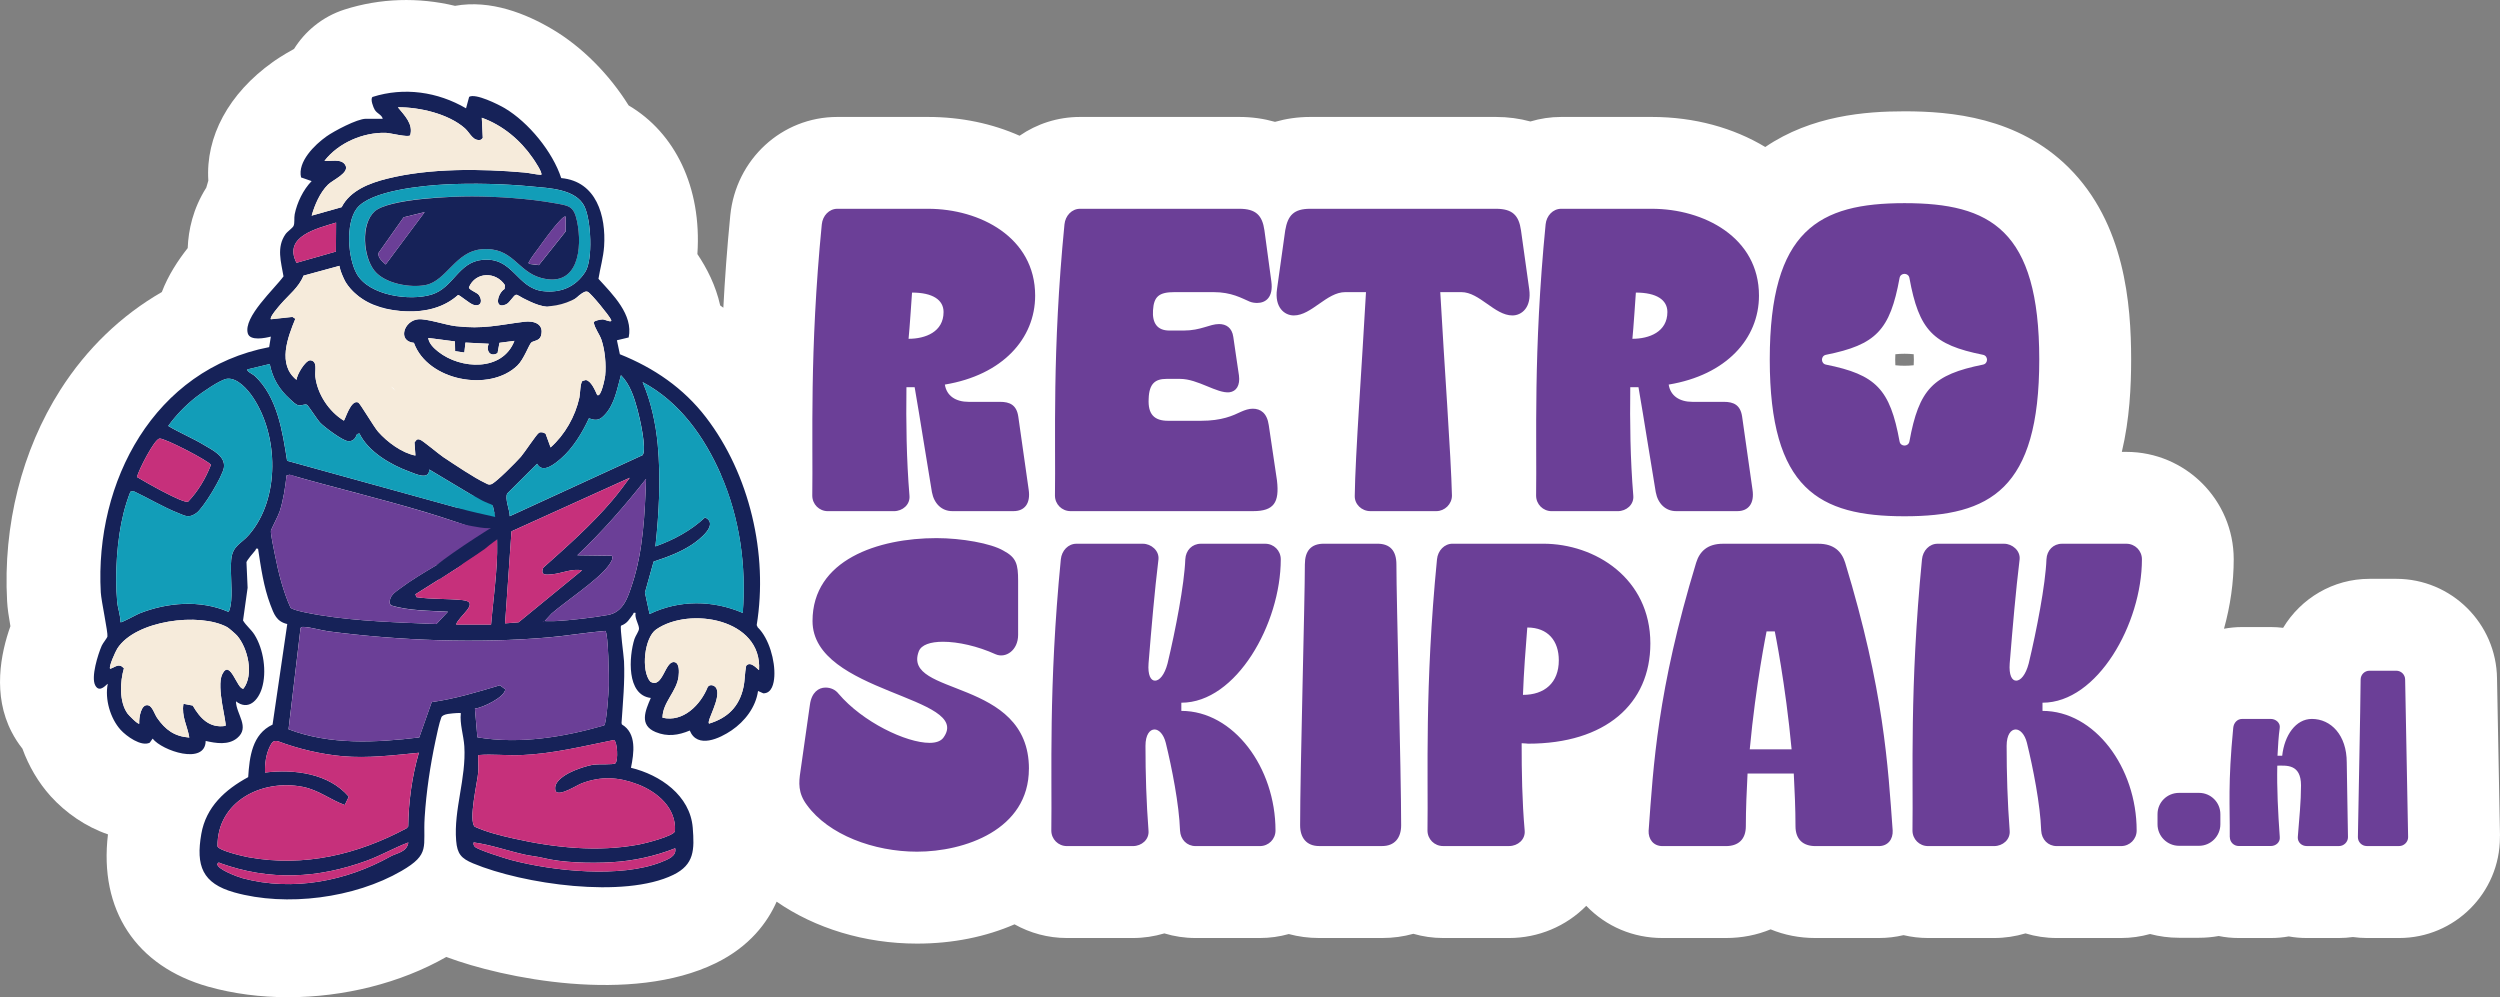
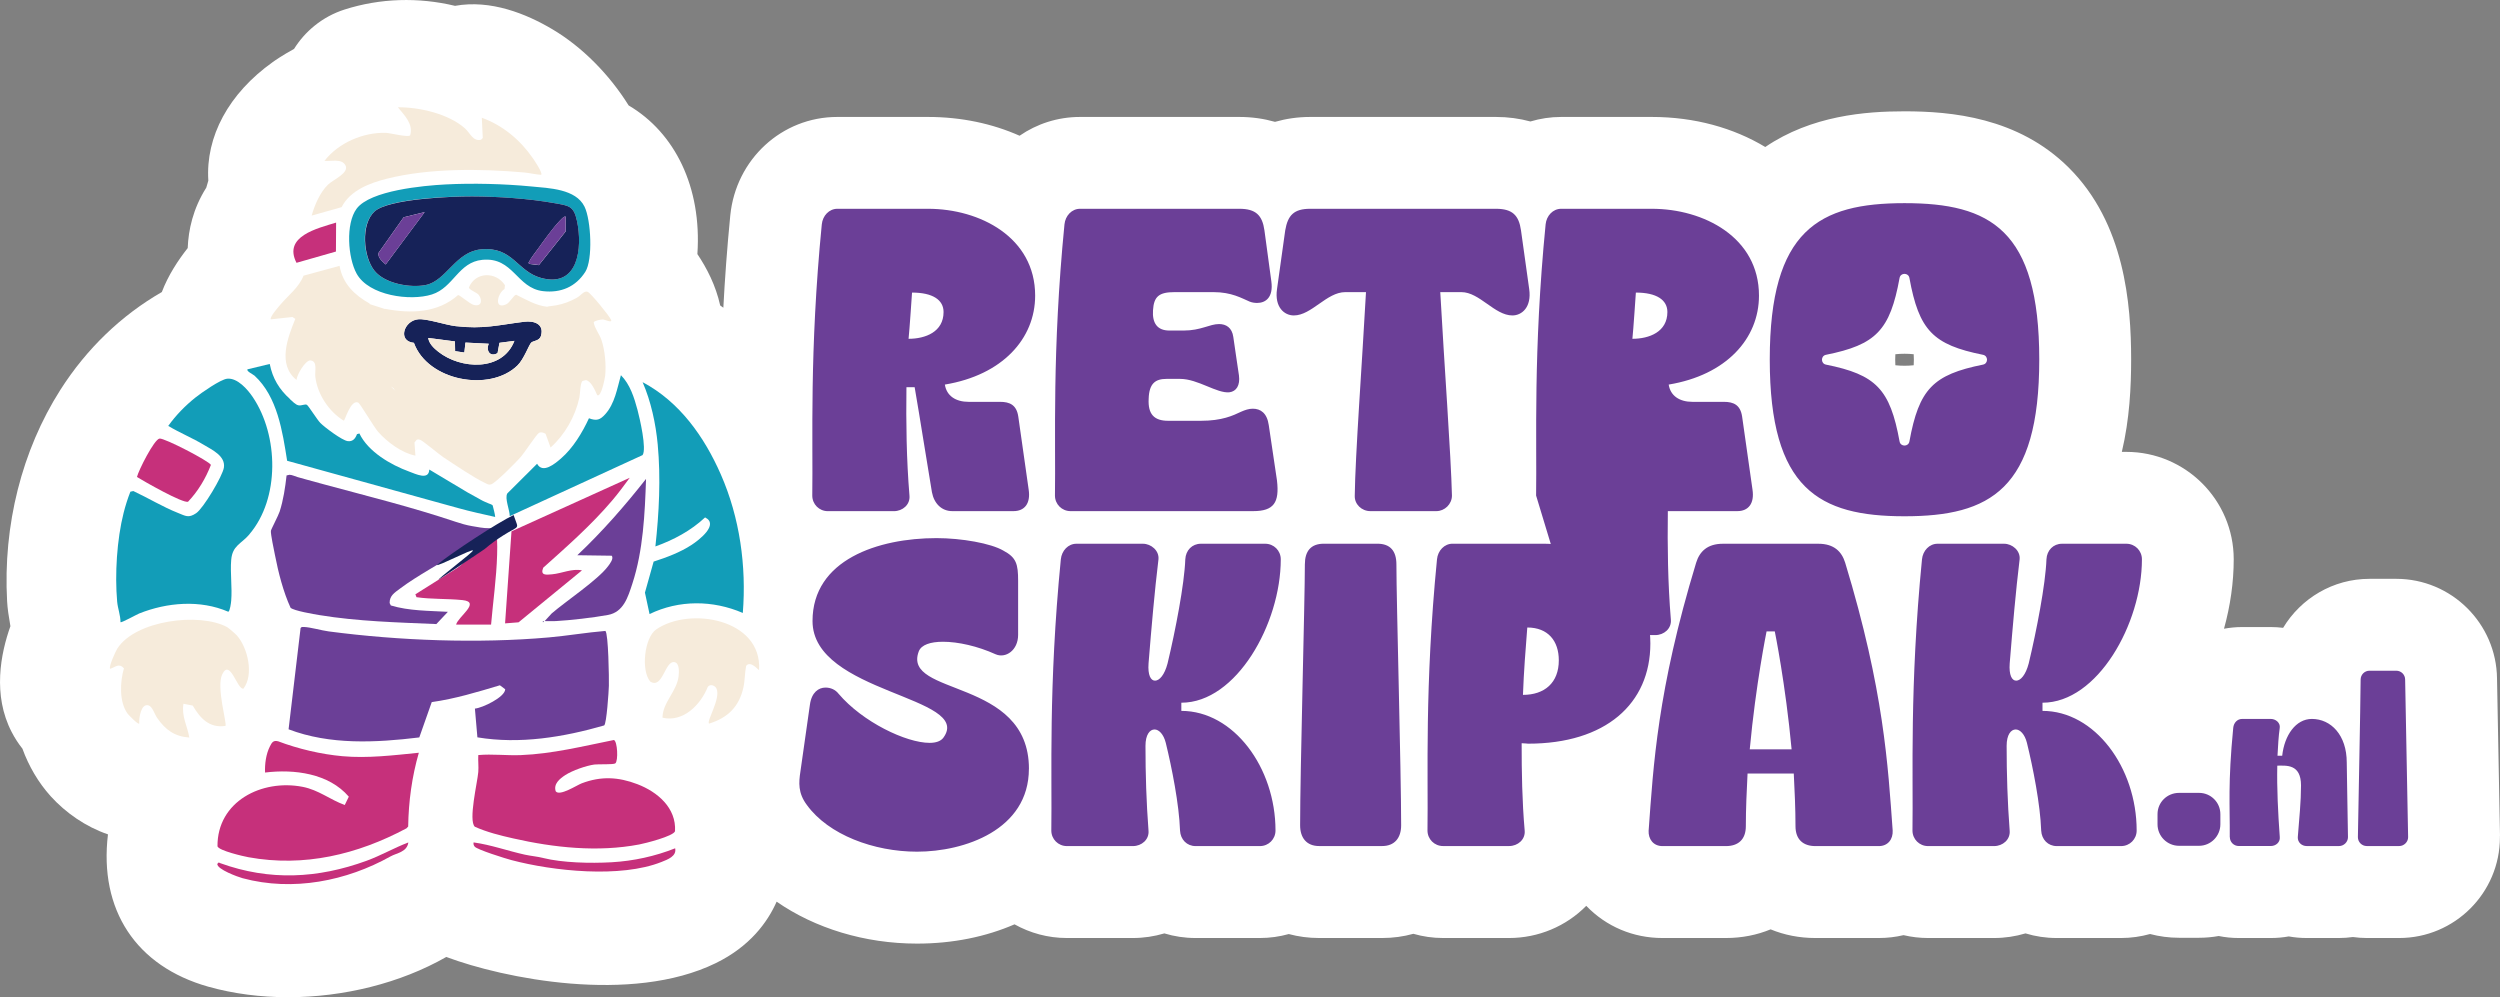
<svg xmlns="http://www.w3.org/2000/svg" id="Layer_2" data-name="Layer 2" viewBox="0 0 612.23 244.2">
  <rect x="0" y="0" width="612.23" height="244.2" fill="#808080" stroke="none" />
  <defs>
    <style>
      .cls-1 {
        fill: #c6307b;
      }

      .cls-2 {
        fill: #6b3f97;
      }

      .cls-3 {
        fill: #129db8;
      }

      .cls-4 {
        fill: #162258;
      }

      .cls-5 {
        fill: #fff;
      }

      .cls-6 {
        fill: #f6ebdb;
      }
    </style>
  </defs>
  <g id="Layer_1-2" data-name="Layer 1">
    <g>
      <path class="cls-5" d="M612.23,204.66c-.06-3.91-.21-11.7-.37-19.47-.15-7.59-.3-15.17-.36-19.03-.15-13.48-11.16-24.41-24.68-24.41h-6.54c-8.97,0-16.84,4.82-21.16,12-.99-.12-2-.19-3.01-.19h-7.03c-1.52,0-3,.15-4.44.41,1.55-5.6,2.38-11.37,2.38-17,0-14.51-11.8-26.31-26.31-26.31h-1.09c1.91-8.04,2.28-16.03,2.28-22.61,0-13.65-1.58-33.36-15.27-46.99-12.43-12.37-28.91-13.8-40.23-13.8-9.54,0-22.74,1.02-34.1,8.74-7.78-4.68-17.29-7.36-27.78-7.36h-22.21c-2.61,0-5.14.39-7.53,1.11-2.64-.72-5.46-1.11-8.44-1.11h-45.48c-3.05,0-5.92.43-8.62,1.2-2.72-.77-5.63-1.2-8.73-1.2h-39.03c-5.47,0-10.57,1.69-14.79,4.6-6.65-2.95-14.24-4.6-22.44-4.6h-22.21c-13.56,0-24.82,10.35-26.2,24.11-.8,8.19-1.34,15.7-1.7,22.61-.26-.19-.51-.38-.77-.56-1.09-4.9-3.26-9.12-5.58-12.57,0-.04,0-.07,0-.11,1.08-16.27-5.49-29.62-16.84-36.3-4.71-7.56-11.37-14.32-18.65-18.64-6.42-3.81-15.13-7.33-23.87-5.75-8.95-2.15-18.31-1.89-27.07.91-2.65.85-5.13,2.18-7.29,3.93-2.05,1.65-3.74,3.59-5.06,5.71-2.8,1.53-4.73,2.87-5.2,3.21-10.82,7.7-16.49,18.29-15.79,29.04-.18.57-.35,1.15-.5,1.72-3.28,5.19-4.38,10.38-4.55,14.8-2.35,2.99-4.75,6.6-6.34,10.77-9.9,5.7-18.39,13.83-24.83,23.93C5.35,110.27.72,128.65,1.74,147.22c.1,1.81.37,3.64.81,6.13-2.39,6.7-4.41,16.85.32,25.94.75,1.45,1.63,2.81,2.62,4.05,1.56,4.3,3.91,8.31,6.92,11.65,3.65,4.03,8.55,7.47,14.03,9.34-2.22,18.47,6.84,32.31,24.6,37.31,6.16,1.73,12.79,2.57,19.51,2.57,13.54,0,27.47-3.42,38.74-9.86,13.95,5.24,45.25,11.63,65.98,1.52,8.34-4.07,12.67-9.98,14.92-15.06,9.38,6.51,21.57,10.27,34.38,10.27,8.82,0,16.9-1.69,23.88-4.72,3.8,2.13,8.17,3.35,12.82,3.35h16.18c2.63,0,5.22-.39,7.69-1.13,2.42.74,4.99,1.13,7.65,1.13h15.76c2.45,0,4.81-.34,7.06-.97,2.34.63,4.83.97,7.43.97h15.44c2.68,0,5.24-.36,7.64-1.03,2.31.67,4.75,1.03,7.27,1.03h16.18c7.13,0,13.95-2.86,18.89-7.88,4.88,5.08,11.5,7.88,18.65,7.88h15.55c3.94,0,7.63-.75,10.95-2.12,3.32,1.37,7.01,2.12,10.95,2.12h15.55c2.07,0,4.1-.24,6.05-.7,1.93.45,3.94.7,6,.7h16.18c2.63,0,5.22-.39,7.69-1.13,2.42.74,4.99,1.13,7.64,1.13h15.76c2.46,0,4.84-.35,7.1-.98,2.26.6,4.64.92,7.09.92h4.91c1.64,0,3.24-.15,4.81-.43,1.58.32,3.21.49,4.89.49h7.87c1.49,0,2.96-.13,4.4-.39,1.44.26,2.9.39,4.38.39h7.93c1.15,0,2.28-.09,3.39-.24,1.11.15,2.24.24,3.39.24h7.94c13.61,0,24.68-11.07,24.68-24.68v-.35ZM117.96,97.04l-1.16-.69c-.11-.07-.22-.13-.33-.2.44-.18.87-.37,1.31-.56,0,0,0,0,0,0l.04-.02c.1-.05.21-.1.31-.14.62-.29,1.24-.6,1.85-.92.01,0,.03-.01.04-.02.15-.08.29-.16.44-.24.71.22,1.43.41,2.15.56-1.61.56-3.17,1.31-4.64,2.24ZM124.22,93.55c-.13.29-.26.55-.38.79-.18.08-.35.15-.53.23-.14.04-.27.09-.41.13-.82-.14-1.59-.32-2.31-.53l.05-.03s0,0,.01,0c0,0,0,0,0,0,.52-.29,1.03-.59,1.56-.93.07-.04.13-.08.2-.12,0,0,0,0,0,0,.1-.06.2-.13.3-.19.11-.07.21-.14.32-.21,0,0,.01,0,.02-.01,0,0,0,0,.01,0,0,0,.01,0,.02-.01,0,0,0,0,0,0,.08-.05.16-.11.24-.16.09-.06.18-.12.27-.18.35.13.7.25,1.06.37-.15.29-.29.57-.42.87ZM468.65,89.45c-.74.08-1.49.12-2.24.12h0c-.76,0-1.51-.04-2.25-.12-.03-.45-.04-.9-.04-1.35s.01-.91.04-1.35c.74-.08,1.49-.12,2.25-.12h0c.76,0,1.5.04,2.24.12.03.45.04.9.04,1.35s-.01.91-.04,1.35Z" />
      <path class="cls-5" d="M186.27,154.63l-.28-.62c2.85-17.48-1.72-37.19-12.52-51.25-5.53-7.2-12.82-12.19-21.24-15.55l-.72-3.45,2.9-.69c1.16-5.62-3.96-10.61-7.45-14.46.43-2.64,1.21-5.31,1.39-7.99.5-7.54-1.87-16.06-10.58-16.86-2.12-6.49-8.07-13.76-13.94-17.24-1.55-.92-7.23-3.74-8.77-2.79l-.77,2.83c-7-4.09-15.28-5.29-23.06-2.81-.62.5.21,2.62.56,3.19.6.97,1.71,1.17,1.96,2.2h-4.17c-2.13,0-7.85,3.04-9.72,4.36-2.92,2.08-7.17,6.25-6.25,10.1l2.61.91c-2.06,2.1-3.6,5.28-4.18,8.18-.19.94.05,2.16-.28,2.88-.23.51-1.54,1.39-1.99,2.03-2.27,3.25-1.09,6.86-.5,10.41-2.21,3.07-9.98,10.06-8.8,14.08.56,1.9,4.28,1.14,5.68.78l-.42,2.6c-28.36,5.45-43.04,33.17-41.54,60.48.12,2.14,1.81,9.88,1.64,10.88-.06.37-1.12,1.62-1.41,2.28-.93,2.14-2.68,7.7-1.61,9.76,1.11,2.14,2.98-.52,3.09-.37-.76,3.74.62,8.52,3.17,11.34,1.39,1.54,5.06,4.22,7.18,3.17l.71-1.01c2.34,3,12.99,6.59,13.08.57,2.54.57,5.58,1.1,7.77-.71,3.24-2.68-.26-5.9-.29-9.06,3.06,2.38,5.48-.26,6.4-3.22,1.25-4.05.42-9.66-1.86-13.25-.82-1.29-2.04-2.19-2.8-3.48l1.12-8.07-.28-6.31c.09-.44,1.78-2.47,2.21-2.94.17-.19-.02-.55.65-.37.71,4.61,1.37,9.39,3.03,13.78.87,2.3,1.49,4.17,4.17,4.78l-3.63,24.81c-5.04,2.35-5.69,7.98-6.02,12.95-5.68,3.09-10.41,7.34-11.56,14.01-1.36,7.86.23,12.19,8.14,14.42,12.86,3.62,29.67,1.41,41.22-5.29,7.25-4.2,5.27-5.88,5.73-13.24.4-6.27,1.37-12.77,2.67-18.88.32-1.51.91-4.43,1.44-5.75.38-.96,2.7-.97,3.81-1.07.33-.03.67,0,1,0-.32,2.61.69,5.49.86,8.19.5,7.9-2.64,15.61-2.02,23.29.26,3.27,1.26,4.38,4.17,5.6,12.32,5.14,37.25,8.75,49.4,2.83,5.21-2.54,5.22-6.22,4.79-11.61-.63-7.98-8.05-13.06-15.24-14.79.73-3.59,1.47-8.5-2.23-10.69l-.09-.36c.33-5.07.84-10.14.61-15.25-.06-1.33-1.03-8.28-.74-8.76,1.61-.6,2.01-1.6,2.94-2.79.18-.24,0-.53.66-.36-.31,1.22.85,2.92.84,3.88-.01.63-.89,1.79-1.13,2.57-1.35,4.28-2.03,13.81,4.03,14.53-1.36,3.14-2.93,6.71,1.21,8.42,2.91,1.2,5.58.79,8.4-.39,1.88,4.57,7.41,1.93,10.31-.04,3.26-2.22,5.98-5.72,6.52-9.72l1.31.58c2.13,0,2.61-2.49,2.71-4.18.22-3.87-1.3-9.33-4.03-12.04ZM186.43,162.31c-.06-.35-.14-.69-.23-1.02.09.33.17.67.23,1.02ZM174.04,169.11c.08-.08.18-.15.27-.19-.1.05-.19.11-.27.19ZM175.82,173.23c-.22.71-.5,1.43-.77,2.09.27-.66.54-1.38.77-2.09ZM116.48,174.61c.5-.04,1.27-.27,2.13-.61-.86.34-1.63.57-2.13.61h0ZM76.77,194.75c1.09.44,2.12.97,3.15,1.52-1.02-.54-2.05-1.08-3.15-1.52-.44-.18-.89-.34-1.35-.48.46.14.91.3,1.35.48ZM83.98,194.91c.49.44.96.91,1.4,1.42l-1,2.06c-.14-.05-.28-.11-.42-.16.14.05.27.11.42.16l1-2.06c-.44-.51-.91-.98-1.4-1.42ZM82,193.41c.16.11.32.21.48.32-.16-.11-.32-.22-.48-.32ZM83.07,194.16c.22.17.44.35.66.53-.21-.18-.43-.36-.66-.53ZM83.42,198.01c-.78-.33-1.54-.71-2.27-1.09.74.39,1.49.76,2.27,1.09ZM100.52,33.2c.15-.52.2-1.01.16-1.49.04.48-.01.97-.16,1.49-.32.46-3-.11-4.76-.42,1.76.31,4.44.89,4.76.42ZM174.48,129.1c0,.16-.02.32-.07.48.04-.16.06-.32.07-.48ZM174.03,128.01c.09.09.16.19.22.28-.06-.1-.13-.19-.22-.28ZM174.1,130.32c-.14.25-.31.5-.51.75.2-.25.37-.5.51-.75ZM173.18,131.56c-.15.16-.3.32-.46.48-.32.31-.66.61-.99.89.33-.28.67-.58.99-.89.16-.16.32-.32.46-.48ZM171.47,133.13c-.12.09-.24.18-.35.27.12-.09.23-.18.35-.27ZM167.74,135.52c-.76.39-1.55.76-2.34,1.09.8-.34,1.58-.7,2.34-1.09ZM161,134.63c1.39-.5,2.75-1.07,4.08-1.7-1.33.64-2.7,1.21-4.08,1.7h0ZM161.69,126.81c.2-3.14.31-6.3.27-9.45.03,3.15-.07,6.31-.27,9.45ZM161.57,109.49c-.05-.5-.11-1.01-.17-1.52.06.51.12,1.02.17,1.52.19,2.06.31,4.14.37,6.23-.05-2.08-.17-4.16-.37-6.23ZM150.92,182.46s.08.1.12.16c-.04-.06-.07-.12-.12-.16ZM135.06,185.4c5.28-.76,10.5-1.99,15.7-3.04-5.21,1.05-10.43,2.28-15.7,3.04ZM136.41,195h0c-.03-.08-.05-.17-.06-.25.02.08.04.16.06.25ZM136.29,194.03c.03-.36.15-.7.33-1.01-.18.31-.3.65-.33,1.01ZM137.27,192.18c.37-.38.82-.71,1.25-1-.43.29-.87.63-1.25,1ZM117.3,187.11c.01,1.03.09,2.08.02,3.1.08-1.02,0-2.06-.02-3.1ZM136.5,181.46c-5.78.93-11.66,1.24-17.45.52,5.79.72,11.67.41,17.45-.52ZM133.27,153.02h0s.08.05.1.07c-.02-.02-.06-.05-.1-.07ZM82.23,58.35l.02-3.61h0l-.02,3.61ZM83.45,66.81c-.27-.73-.47-1.39-.35-1.42,0,0-.03,0-.07.02.04-.01.07-.02.07-.02-.07.02.15.78.35,1.42ZM124.28,122.38c.01-.33.07-.61.21-.84l5.51-5.48-5.51,5.48c-.13.23-.19.51-.21.84ZM139.58,70.7c-1.84.91-3.96,1.23-6.28.96-2.87-.33-4.63-1.99-6.34-3.69,1.71,1.7,3.47,3.36,6.34,3.69,2.32.27,4.45-.06,6.28-.96ZM118.98,135.11c1-1.27,1.25-2.55,1.26-3.89,0,1.34-.26,2.62-1.26,3.89ZM95.47,148.25c.07-.96.52-1.61,1.14-2.16-.62.56-1.07,1.2-1.14,2.16ZM118.9,135.21c-.35.42-.78.85-1.31,1.27l-3.59,2.26,3.59-2.26c.54-.42.97-.85,1.31-1.27ZM107.86,75.36c-.07.03-.15.05-.22.08.29-.11.58-.23.86-.35-.21.1-.42.19-.64.27ZM108.58,75.05c.27-.12.53-.26.8-.4-.26.14-.53.27-.8.4ZM109.59,74.54c.26-.14.52-.3.78-.46-.25.16-.51.32-.78.46ZM110.61,73.92c.26-.17.51-.35.76-.54-.25.19-.5.37-.76.54ZM111.53,73.26c.27-.21.55-.43.81-.67-.26.23-.53.46-.81.67ZM106.28,75.9c-.22.06-.44.12-.65.17.22-.05.44-.11.65-.17ZM107.29,75.57c-.21.07-.42.15-.64.21.21-.07.43-.14.64-.21ZM102.15,76.59c.3-.02.6-.05.9-.08-.3.03-.6.06-.9.08ZM103.21,76.5c.35-.04.69-.09,1.04-.15-.35.06-.69.11-1.04.15ZM104.5,76.31c.26-.05.51-.1.77-.15-.25.06-.51.11-.77.15ZM93.77,83.37s.01,0,.02,0c0,.01,0,.02,0,.03,0,0-.02-.02-.02-.03ZM88,106.76h0l-.59.18.59-.18ZM93.58,112.76c-.63-.43-1.23-.88-1.81-1.37.57.48,1.18.94,1.81,1.37ZM101.07,116.47c-.22-.09-.43-.17-.63-.24.19.07.4.16.63.24ZM101.65,116.69c-.11-.04-.22-.08-.32-.12.1.04.21.08.32.12ZM101.99,116.81c-.05-.02-.1-.04-.16-.05.05.02.1.04.16.05ZM102.48,116.96c-.08-.02-.17-.05-.25-.08.08.03.17.05.25.08ZM126.66,72.53c.11-.01.34.14.49.23-.16-.08-.33-.15-.49-.23ZM125.86,66.88c.25.24.49.48.74.72-.24-.24-.49-.49-.74-.72ZM104.81,45.67c.47-.05.93-.09,1.38-.13-.44.04-.9.08-1.38.13ZM99.15,46.43c-.83.14-1.65.31-2.47.49.81-.18,1.64-.34,2.47-.49s1.65-.27,2.46-.38c-.81.11-1.64.24-2.46.38ZM92.79,47.99c-.73.25-1.42.52-2.06.82.64-.3,1.33-.57,2.06-.82.97-.33,2.01-.63,3.08-.88-1.07.26-2.11.55-3.08.88ZM101.9,76.61c-.28.02-.56.03-.84.03.28,0,.56-.02.84-.03ZM100.42,76.65c-.16,0-.32,0-.49-.01.3,0,.59,0,.89,0-.13,0-.27,0-.4,0ZM98.72,76.58c.34.02.69.04,1.03.05-.34-.01-.69-.03-1.03-.05ZM96.55,76.37s-.05,0-.08-.01c.73.1,1.47.18,2.21.23-.71-.05-1.42-.12-2.13-.21ZM86.99,72.23c.27.24.56.48.85.71,1.11.86,2.29,1.54,3.54,2.07-1.63-.64-3.08-1.59-4.39-2.77ZM86.43,71.7c-.06-.06-.11-.12-.16-.17.21.22.43.43.66.63-.16-.15-.33-.3-.49-.46ZM85.11,108.64c-.17-.02-.39-.09-.64-.2s-.54-.25-.84-.42c-1.38-.77-3.19-2.09-4.35-3.05,1.16.96,2.97,2.28,4.35,3.05.31.17.59.32.84.42s.47.18.64.2ZM78.92,104.66c-.17-.15-.31-.27-.43-.39.12.11.26.24.43.39ZM72.14,99.4c.28.2.57.36.84.41.37.07.74-.01,1.09-.1-.35.08-.73.17-1.09.1-.28-.05-.56-.21-.84-.41ZM103.89,117.19c.13,0,.26-.02.38-.05-.12.03-.25.05-.38.05ZM104.47,117.07s.09-.04.13-.06c-.04.02-.09.04-.13.06ZM104.99,116.64s-.06.09-.1.13c.03-.04.07-.08.1-.13ZM105.25,115.66l5.53,3.31-5.53-3.31c0,.26-.05.47-.11.66.06-.18.1-.4.11-.66ZM116.47,130.18l-1.02,3.59c-1.02.76-2.08,1.49-3.17,2.21,1.09-.71,2.15-1.44,3.17-2.21l1.02-3.59h0ZM103.62,150.41c-2.02-.13-4.03-.35-5.98-.77,1.95.42,3.96.64,5.98.77ZM102.01,146.97l.07.17h0l-.07-.17ZM114.91,148.28c.39.29.4.7.19,1.16.21-.47.2-.87-.19-1.16-.12-.09-.29-.17-.5-.24.21.07.37.15.5.24ZM114.95,149.73c-.05.09-.11.17-.17.26.06-.09.12-.18.17-.26ZM114.17,150.8c.16-.19.31-.37.44-.55-.13.18-.28.37-.44.55ZM120.4,124.77c.06-.07.12-.12.21-.16.08-.03.18-.05.3-.04h0c-.12,0-.22,0-.3.04-.08.03-.15.09-.21.16ZM120.33,124.88s.02-.04.04-.06c-.01.02-.03.04-.04.06ZM137.5,113.13c-1.31,1.12-3.47,2.82-4.91,1.94,1.44.88,3.6-.82,4.91-1.94ZM144.63,103.02c.6.22,1.09.35,1.52.37-.43-.02-.93-.14-1.52-.37-1.23,2.66-2.84,5.48-4.83,7.82,1.99-2.33,3.6-5.15,4.83-7.82ZM138.82,111.9s0,.01-.01.02c0,0,0-.01.01-.02ZM148.43,102.25s-.01.01-.02.02c0,0,.01-.01.02-.02ZM143.71,66.9c-.44.69-.93,1.31-1.46,1.85.53-.54,1.02-1.16,1.46-1.85.3-.47.54-1.1.73-1.85-.19.75-.43,1.39-.73,1.85ZM141.44,69.49c.27-.22.53-.45.78-.7-.25.25-.51.48-.78.7ZM111.77,45.23c.86-.03,1.74-.05,2.62-.06-.88.01-1.76.03-2.62.06ZM88.5,50.13c-.31.24-.6.5-.84.76.25-.27.53-.52.84-.76ZM87.31,51.31c.11-.14.22-.28.34-.41-.12.13-.24.27-.34.41-2.49,3.34-2.24,10.59-.56,14.83.17.44.36.84.57,1.21,1.41,2.54,4.39,4.2,7.71,5.07.44.12.89.22,1.35.31-.45-.09-.9-.19-1.35-.31-3.33-.87-6.3-2.53-7.71-5.07-.2-.37-.39-.77-.57-1.21-1.68-4.23-1.94-11.48.56-14.83ZM98.35,73.03c-.4-.04-.81-.1-1.21-.16.4.06.8.12,1.21.16ZM86.05,71.3c-.17-.18-.33-.36-.48-.55.16.19.31.37.48.55ZM84.87,69.81c.16.23.32.46.49.68-.17-.22-.34-.45-.49-.68ZM84.29,68.87s-.02-.04-.03-.07c.03.05.06.1.09.16-.02-.03-.04-.06-.05-.09ZM84.73,69.61s.01.02.02.03c0-.01-.01-.02-.02-.03ZM77.68,66.87c.41-.11.83-.23,1.24-.34-.42.11-.83.23-1.24.34ZM76.51,67.19c.18-.05.37-.1.56-.15-.19.05-.38.1-.56.15ZM74.93,67.62c.25-.07.56-.15.91-.25-.35.1-.66.18-.91.25ZM74.56,67.72s.06-.02.09-.02c-.03,0-.06.02-.09.02ZM116.45,126.3h0l-11.57-3.2,11.57,3.2ZM97.97,153.38c3.03.14,6.04.25,9.02.38l2.77-2.95-2.77,2.95c-2.97-.13-5.99-.24-9.02-.38-.64-.03-1.27-.06-1.91-.09.64.03,1.27.06,1.91.09ZM112.41,152.86c.11-.15.23-.3.36-.45-.13.15-.25.3-.36.45-.27.37-.48.72-.56,1.03h0c.08-.31.28-.66.56-1.03ZM120.98,148.77c-.11,1.05-.22,2.09-.32,3.12.1-1.04.21-2.08.32-3.12ZM124.69,142.65l-.76,10.94,1.53-.12-1.53.12.76-10.94ZM154.67,117.68l-22.24,10.07,22.24-10.07s0,0,0,0ZM150.19,138.16c-.03.06-.06.12-.09.18.03-.06.06-.12.09-.18ZM150.02,138.49c-.04.07-.08.14-.13.21.04-.07.09-.14.13-.21ZM142.89,140.52h0c-.46-.09-.92-.13-1.38-.12.46-.01.92.02,1.38.12ZM133.77,141.52c.46.1,1.12.03,1.76-.02.6-.05,1.21-.17,1.82-.31-.61.14-1.22.26-1.82.31-.64.06-1.3.13-1.76.02ZM141.48,140.41s.02,0,.02,0c0,0-.02,0-.02,0ZM133.33,139.87c-.15.37-.22.66-.22.89,0-.23.07-.52.22-.89,2.57-2.3,5.15-4.6,7.68-6.95-2.52,2.36-5.11,4.65-7.68,6.95ZM133.7,153.02h0,0ZM149.14,174.23c.02-.26.05-.53.07-.79-.02.26-.05.53-.07.79-.03.28-.05.55-.08.82.03-.27.06-.54.08-.82ZM149.01,175.5c-.03.25-.06.49-.08.72.03-.23.06-.47.08-.72ZM121.23,185.98c1.75.04,3.5.14,5.27.13-1.76,0-3.52-.1-5.27-.13-.44,0-.87-.01-1.31-.01.44,0,.87,0,1.31.01ZM149.25,172.96c.05-.66.1-1.31.14-1.88-.04.58-.09,1.22-.14,1.88ZM149.42,170.68c.02-.32.04-.61.05-.87-.01.26-.03.55-.05.87ZM149.52,167.94c0-.35,0-.77,0-1.23,0-.31,0-.64-.01-.98,0,.34.01.67.01.98,0,.46,0,.88,0,1.23ZM141.75,136.79h0c1.92-1.81,3.77-3.68,5.57-5.58-1.81,1.91-3.66,3.77-5.57,5.58ZM157.96,107.54s.01.08.02.12c0-.04-.01-.08-.02-.12ZM125.08,127.16c.01-.94-.5-2.42-.71-3.7.21,1.28.73,2.76.71,3.7l5.12-2.35-5.12,2.35ZM148.99,101.61c.21-.27.41-.54.59-.83-.18.28-.38.56-.59.83ZM150.31,99.48c.09-.18.17-.36.25-.54-.08.18-.16.36-.25.54ZM145.29,72.69c.27.28.57.62.89.99-.29-.33-.59-.66-.89-.99ZM144.54,64.59c.1-.48.18-.99.24-1.53-.06.54-.14,1.06-.24,1.53ZM131.8,42.85c.34.05.67.08,1,.1-.33-.02-.66-.05-1-.1-.35-.05-.7-.11-1.05-.17.35.06.7.12,1.05.17ZM116.01,33.76c.1.09.19.16.3.23-.1-.07-.2-.15-.3-.23ZM84.52,40.55c.14.24.2.47.19.71,0-.23-.05-.47-.19-.71-.24-.42-.58-.68-.99-.84.4.16.74.43.99.84ZM81.25,44.61c.11-.07.22-.15.33-.22-.11.08-.23.15-.33.22ZM82.21,61.88h0l-9.73,2.78h0s9.73-2.78,9.73-2.78ZM66.52,113.78c-.02-.77-.07-1.54-.14-2.31.07.77.12,1.54.14,2.31,0,.39.01.77,0,1.16,0-.39,0-.77,0-1.16ZM69.18,122.72c.15-.74.29-1.49.4-2.24-.12.75-.25,1.5-.4,2.24-.15.74-.33,1.48-.53,2.21.2-.73.38-1.47.53-2.21ZM70.03,117.09l.74-.16c1.9.55,3.81,1.09,5.73,1.61,1.71.47,3.42.93,5.14,1.39-1.71-.46-3.43-.92-5.14-1.39-1.91-.53-3.82-1.06-5.73-1.61l-.74.16h0ZM80.43,155.57c3.17.42,6.41.78,9.69,1.09-3.28-.31-6.52-.67-9.69-1.09-.19-.03-.4-.06-.61-.1.21.04.41.07.61.1ZM73.47,154.73l-.85,7.17.85-7.17c.15-.24.37-.27.6-.27-.23,0-.45.03-.6.27ZM74.07,154.47s.08,0,.12,0c-.04,0-.08,0-.12,0ZM94.07,157c5.6.45,11.29.73,16.96.82,8.05.13,16.05-.11,23.68-.78-7.62.67-15.62.91-23.68.78-5.67-.09-11.36-.38-16.96-.82ZM123.96,169.83c0,.3-.14.62-.38.95.24-.33.38-.65.38-.95h0ZM118.86,173.9c.22-.09.43-.19.66-.29-.22.1-.44.2-.66.29ZM119.76,173.49c.35-.17.7-.35,1.04-.54-.34.19-.69.37-1.04.54ZM117.14,191.55c-.03.21-.07.44-.11.68.04-.24.08-.47.11-.68ZM117.01,192.37c-.07.39-.14.8-.21,1.23.07-.43.15-.85.21-1.23ZM116.6,194.78c-.05.32-.11.65-.16.98.05-.33.11-.66.16-.98ZM117.31,190.26c-.01.14-.03.31-.05.49.02-.18.04-.35.05-.49ZM133.34,211.46c.59.15,1.21.28,1.86.39-.65-.12-1.27-.25-1.86-.39-1.4-.35-3.06-.49-4.53-.81,1.47.32,3.14.47,4.53.81ZM138.97,214.38c-2.79-.28-5.51-.69-8.05-1.17,2.54.48,5.26.89,8.05,1.17ZM145.35,209.1c3.93.04,7.84-.26,11.68-.99.42-.08,1.3-.28,2.34-.56-1.04.28-1.92.48-2.34.56-3.83.73-7.75,1.03-11.68.99ZM151.12,182.8c.31.7.47,2.1.44,3.29.03-1.2-.13-2.59-.44-3.29ZM151.56,186.12c0,.14-.01.28-.02.41,0-.13.02-.27.02-.41ZM151.54,186.6c-.02.26-.05.5-.09.71.04-.21.07-.45.09-.71ZM151.42,187.46c-.02.1-.05.19-.08.27.03-.08.06-.17.08-.27ZM151.2,188.02s-.01.02-.02.03c0,0,.01-.02.02-.03ZM149.55,128.8c1.05-1.15,2.09-2.31,3.1-3.49-1.02,1.18-2.06,2.34-3.1,3.49ZM160.57,138.37c1.2-.39,2.42-.8,3.63-1.27-1.21.47-2.43.88-3.63,1.27l-2.14,7.65.45,2.07-.45-2.07,2.14-7.65ZM164.05,149.62c-.57.16-1.15.33-1.71.53.57-.2,1.14-.37,1.71-.53ZM170.87,105.78c-3.45-4.76-7.72-8.85-13.03-11.67,0,0,0,0,0,0,5.31,2.82,9.58,6.91,13.03,11.67ZM157.7,105.92c-.03-.17-.06-.34-.09-.52-.06-.32-.12-.64-.19-.94.06.31.12.62.19.94.03.17.06.34.09.52ZM156.88,102.02c-.11-.44-.2-.81-.27-1.08-.24-.88-.49-1.78-.79-2.67.3.89.55,1.79.79,2.67.07.27.17.64.27,1.08ZM155.69,97.91c-.1-.28-.2-.56-.31-.84.11.28.21.56.31.84ZM154.85,95.82c-.13-.28-.27-.55-.42-.82.15.27.29.54.42.82ZM148.38,78.7c.75.22,1.98.74,1.7.04,0,0,0,0,0,0,.29.71-.94.18-1.7-.04ZM149.98,78.54c.04.07.08.14.1.19-.03-.06-.06-.12-.1-.19ZM147.16,74.83c-.27-.32-.54-.65-.82-.96.27.31.54.63.82.96ZM144.89,61.94c.01-.2.02-.4.03-.6,0,.2-.02.4-.03.6ZM134.48,46.23c-.32-.04-.64-.08-.95-.11-.31-.03-.63-.06-.93-.09-.77-.07-1.51-.13-2.2-.2-2.92-.28-6.05-.48-9.22-.58-1.36-.04-2.72-.07-4.07-.08,1.35,0,2.72.04,4.07.08,3.17.1,6.3.3,9.22.58.69.07,1.43.13,2.2.2.31.03.62.06.93.09s.63.07.95.11ZM132.83,42.95h0c.06-.05.07-.15.05-.28-.02-.16-.09-.36-.19-.59.1.23.17.44.19.59.02.13,0,.22-.05.28ZM131.84,40.48c.07.11.13.22.2.33-.06-.11-.13-.22-.2-.33ZM132.39,41.43c.06.11.11.22.17.33-.05-.11-.11-.21-.17-.33ZM118.18,28.87l.24,4.99-.24-4.99h0ZM115.28,32.95c.08.11.17.21.25.31-.09-.1-.17-.21-.25-.31ZM110.46,29.14c-3.97-1.97-8.99-2.89-12.97-2.85t0,0c3.98-.03,9,.88,12.97,2.85ZM79.38,39.5c.7.08,1.59-.03,2.45-.04-.86,0-1.74.11-2.45.04t0,0ZM76.22,53.01l2.25-.64-2.25.64h0ZM76.75,56.56c-.85.35-1.66.76-2.38,1.22.71-.46,1.53-.86,2.38-1.22ZM73.56,58.37c-.63.52-1.13,1.1-1.46,1.77.32-.67.83-1.25,1.46-1.77ZM60.41,90.95l5.47-1.32c.27,1.34.66,2.56,1.19,3.68-.53-1.12-.92-2.34-1.19-3.68l-5.47,1.32c-.2.21.14.53.59.83-.44-.3-.79-.62-.59-.83ZM61.7,97.74c-1.1-1.62-3.11-3.96-5.24-4.42,2.14.46,4.14,2.8,5.24,4.42ZM56.69,166.16c-.12-.19-.25-.36-.38-.51.13.15.25.33.38.51ZM29.47,153.23c-.21.08-.35.12-.38.08,0-1.27-.38-2.55-.63-3.81-.09-.42-.16-.84-.19-1.25.04.42.11.83.19,1.25.26,1.26.64,2.54.63,3.81.03.04.17,0,.38-.08ZM55.66,150.73c.38-.07.64-1.9.71-2.59-.07.69-.33,2.51-.71,2.59-5.3-2.3-11.32-2.43-16.94-1.14,5.62-1.3,11.64-1.16,16.94,1.14ZM56.31,139.08c-.01.44-.02.88-.01,1.32,0-.44,0-.88.01-1.32ZM56.3,140.46c.03,2.51.28,5.12.08,7.53,0,.03,0,.06,0,.09,0-.03,0-.07,0-.09.2-2.41-.05-5.03-.08-7.53ZM57.64,156.43s-.08-.08-.13-.12c.05.04.09.09.13.12ZM54.66,93.45c.29-.11.54-.18.75-.2.16-.02.32-.02.48-.01-.16,0-.32,0-.48.01-.21.02-.46.09-.75.2-.43.16-.94.41-1.49.71.55-.3,1.06-.55,1.49-.71ZM44.93,100.22s-.04.03-.06.05c.02-.02.04-.03.06-.05ZM46.86,98.48c-.09.08-.19.16-.28.24.09-.08.19-.16.28-.24ZM46.4,107.79c1.12.56,2.22,1.14,3.29,1.79,2.03,1.22,5.34,2.73,4.92,5.58-.31,2.07-5.08,10.08-6.85,11.26-1.62,1.08-2.37.81-3.71.25,1.34.56,2.09.83,3.71-.25,1.77-1.18,6.55-9.19,6.85-11.26.42-2.85-2.89-4.36-4.92-5.58-1.07-.64-2.17-1.22-3.29-1.79-1.86-.94-3.74-1.83-5.52-2.9,1.78,1.07,3.66,1.96,5.52,2.9ZM43.66,123.05c.21.09.42.17.61.24-.19-.07-.4-.15-.61-.24ZM45.61,123.61c.05,0,.1-.01.14-.03.31-.32.61-.66.9-1-.29.34-.59.67-.9,1-.04.02-.08.03-.14.03ZM51.38,114.5s0,0,0,0c-.41-.84-9.18-5.45-11.94-6.34,2.77.89,11.53,5.5,11.94,6.34ZM39.17,108.08c-.21-.06-.37-.08-.46-.07h0c.09-.01.26.01.46.07ZM38.26,108.26s.03-.02.05-.04c-.02.01-.03.02-.05.04ZM36.14,111.2c-1.39,2.37-2.78,5.35-3.01,6.29h0c.22-.94,1.62-3.92,3.01-6.29ZM37.26,109.44c-.16.23-.33.48-.5.75.17-.27.34-.52.5-.75ZM36.6,110.45c-.09.15-.18.29-.27.45.09-.15.18-.3.27-.45ZM31.69,121.08l-.16.04c-.1.26-.2.52-.3.79.1-.26.19-.53.3-.79l.16-.04ZM30.02,125.74c.22-.83.47-1.65.74-2.47-.27.82-.52,1.65-.74,2.47ZM28.07,140.02c.03-.93.08-1.86.14-2.8-.06.93-.11,1.87-.14,2.8ZM28.27,159.82c1.38-2.18,3.88-3.87,6.88-5.06,6.58-2.62,15.55-2.78,20.28-.2.07.04.18.12.32.23-.14-.11-.26-.19-.32-.23-4.73-2.58-13.7-2.42-20.28.2-2.99,1.19-5.49,2.89-6.88,5.06-.42.65-2.19,4.52-1.77,4.98h0c-.43-.46,1.35-4.33,1.77-4.98ZM29.36,164.22c.17.11.35.25.55.46-.48,1.65-.79,3.71-.71,5.73-.08-2.02.23-4.08.71-5.73-.19-.21-.37-.35-.55-.46ZM29.2,170.47c.05,1.18.24,2.35.6,3.4-.36-1.05-.55-2.22-.6-3.4ZM30.81,175.87c-.08-.11-.15-.23-.22-.35.07.12.14.23.22.35.03.04.09.12.18.21-.09-.1-.15-.17-.18-.21ZM32.48,177.56c-.16-.14-.33-.3-.49-.46.16.16.33.31.49.46.16.14.32.28.46.4-.15-.12-.3-.25-.46-.4ZM33.68,178.31c0-.12-.01-.27-.01-.43,0,.16,0,.3.01.43h0ZM33.79,176.57c.02-.14.05-.27.08-.41-.03.14-.05.28-.08.41ZM34.26,174.92c.05-.1.09-.2.14-.29-.05.09-.1.19-.14.29ZM34.03,175.55c.05-.17.11-.34.18-.5-.07.16-.12.32-.18.5ZM34.5,174.48c.1-.15.2-.28.32-.39-.12.11-.22.24-.32.39ZM34.94,173.99c.17-.12.35-.2.56-.22.05,0,.1,0,.16,0-.05,0-.11,0-.16,0-.21.02-.39.1-.56.22ZM36.92,174.7c-.27-.42-.56-.76-.92-.87-.11-.04-.22-.06-.32-.06.1,0,.21.03.32.06.36.11.66.45.92.87.12.19.23.39.34.6-.11-.21-.22-.41-.34-.6ZM37.41,175.62c.08.16.15.32.23.47-.08-.15-.15-.31-.23-.47ZM46.04,181.76c-.47-2.9-1.97-5.23-1.44-8.33h0c-.54,3.11.97,5.44,1.44,8.33h0ZM54.95,178.89c-1.73.26-3.15-.07-4.34-.78,1.19.72,2.61,1.05,4.34.78.03-.03.04-.09.05-.18,0,.09-.02.16-.05.18ZM54,172.5c.12.87.27,1.73.42,2.53.09.48.17.93.25,1.35.1.53.19,1.01.25,1.4-.06-.39-.15-.86-.25-1.4-.08-.42-.16-.87-.25-1.35-.14-.79-.29-1.65-.42-2.53ZM54.93,177.86c.04.26.07.48.08.65,0-.17-.04-.39-.08-.65ZM54.16,166.17c-.33.69-.46,1.66-.46,2.77,0,.47.02.97.06,1.48-.04-.51-.06-1.01-.06-1.48,0-1.11.13-2.08.46-2.77.67-1.39,1.32-1.37,1.94-.75-.62-.62-1.27-.64-1.94.75ZM56.83,166.38c.28.45.56.96.84,1.44-.27-.48-.55-.99-.84-1.44ZM57.78,168.02c.56.98,1.1,1.79,1.62,1.67h0c-.52.12-1.06-.69-1.62-1.67ZM60.03,168.62c.17-.37.32-.75.43-1.15-.11.4-.26.78-.43,1.15ZM60.75,164.85c-.05-3.03-1.27-6.31-2.93-8.23-.02-.02-.05-.05-.08-.08.03.03.06.06.08.08,1.66,1.92,2.89,5.2,2.93,8.23ZM60.09,132.45c.26-.25.51-.51.77-.81.28-.32.54-.65.79-.99-.25.34-.52.67-.79.99-.26.3-.52.57-.77.81ZM66.17,130.76c-.02.21.02.61.09,1.11.03.23.07.49.12.76-.05-.27-.09-.52-.12-.76-.07-.5-.11-.9-.09-1.11ZM66.88,135.29c-.16-.77-.34-1.7-.48-2.52.14.83.33,1.75.48,2.52ZM68.84,143.72c.61,2.1,1.33,4.15,2.19,6.02.58.52,3.12,1.08,5.09,1.45-1.96-.37-4.51-.93-5.09-1.45-.86-1.88-1.58-3.93-2.19-6.02ZM66.89,182.69c.26-.12.6-.13,1.06-.01,4.96,1.87,10.59,3.2,15.88,3.67,2.71.24,5.47.23,8.22.09-2.76.14-5.51.16-8.22-.09-5.29-.47-10.93-1.8-15.88-3.67-.46-.12-.8-.11-1.06.01-.13.06-.24.15-.35.25.1-.1.21-.2.35-.25ZM65.91,183.95c.14-.27.26-.51.4-.72-.14.21-.27.45-.4.72-.24.47-.44.98-.6,1.51.16-.53.36-1.03.6-1.51ZM64.73,188.76c.03-.52.09-1.05.17-1.57-.08.52-.14,1.05-.17,1.57-.02.28-.02.55-.03.82,0-.27.01-.55.03-.82ZM57.59,197.94c2.61-2.35,6.08-3.8,9.79-4.26.33-.04.65-.07.98-.1-.33.02-.66.06-.98.1-3.71.46-7.19,1.91-9.79,4.26-2.82,2.54-4.63,6.13-4.6,10.65.1.3.65.63,1.42.95-.77-.32-1.32-.65-1.42-.95-.03-4.51,1.78-8.11,4.6-10.65ZM53.26,212.6c.11-.06.18.05.44.15,12.15,4.39,24.01,3.8,36.08-.61,3.53-1.29,6.78-3.19,10.28-4.51h0c-3.5,1.33-6.76,3.23-10.28,4.51-12.07,4.4-23.93,4.99-36.08.61-.27-.1-.33-.21-.44-.15-.07.04-.15.14-.31.34,0,.18.09.36.24.56-.16-.19-.25-.38-.24-.56.16-.2.24-.3.31-.34ZM99.88,203.86l.14-.15c.07-4.49.54-8.98,1.44-13.37-.91,4.39-1.37,8.88-1.44,13.37l-.14.15ZM53.62,213.91s-.08-.06-.12-.1c.04.03.08.06.12.1ZM79.2,217.09c-5.41,1.01-11,1.13-16.49.15,5.49.98,11.08.86,16.49-.15,1.16-.22,2.31-.47,3.45-.77-1.14.29-2.29.55-3.45.77ZM83.79,216.01c.76-.21,1.51-.44,2.25-.69-.74.25-1.5.48-2.25.69ZM89.36,214.11c.73-.29,1.44-.6,2.15-.92-.71.32-1.43.63-2.15.92ZM92.57,212.69c.7-.34,1.4-.69,2.08-1.05-.69.36-1.38.72-2.08,1.05ZM96.62,210.64c-.34.13-.66.27-.94.43.29-.16.61-.3.94-.43,1.12-.44,2.4-.84,3.05-1.88-.66,1.04-1.93,1.44-3.05,1.88ZM102.66,185.5c-1.55.16-3.12.32-4.69.48,1.57-.15,3.14-.32,4.69-.48h0ZM105.83,173.01h0c1.44-.2,2.87-.46,4.28-.76-1.41.3-2.84.55-4.28.76ZM112.23,171.78c3.5-.84,6.94-1.88,10.42-2.92h0c-3.48,1.04-6.92,2.08-10.42,2.92ZM116.01,198.96c-.1,1.03-.16,1.99-.12,2.79-.04-.8.02-1.76.12-2.79ZM115.92,202.19c.07.72.24,1.27.54,1.56h0c-.3-.28-.47-.83-.54-1.56ZM116.43,208.65c-.26-.35-.33-.59-.27-1.02h0c-.06.43,0,.68.27,1.02.06.08.21.19.43.31-.21-.12-.37-.22-.43-.31ZM118.06,209.51c-.26-.1-.5-.21-.71-.3.21.1.45.2.71.3ZM119.34,210c-.13-.05-.26-.09-.38-.14.12.05.25.09.38.14ZM142.76,214.68c-.81-.05-1.62-.1-2.43-.17.81.07,1.62.13,2.43.17ZM145.32,214.79c-.8-.02-1.61-.05-2.41-.1.8.04,1.61.08,2.41.1ZM146.61,214.81c3.05.03,6.04-.14,8.84-.56-2.8.41-5.79.58-8.84.56ZM165.4,210.84s.01-.02.02-.03c0,0-.01.02-.02.03ZM165.87,209.99c.05-.18.07-.37.06-.57.01.2-.01.39-.06.57ZM165.71,210.4c.04-.08.08-.16.11-.24-.03.08-.07.16-.11.24ZM162.11,210.39c1.28-.39,2.54-.83,3.77-1.32-1.23.49-2.49.93-3.77,1.32ZM159.92,207.4c.06-.02.12-.03.18-.05-.06.02-.12.03-.18.05ZM156.55,193.25c3.4,1.3,6.68,3.57,8.28,6.74-1.6-3.16-4.88-5.44-8.28-6.74-4.35-1.66-8.32-1.97-12.64-.59,4.32-1.38,8.29-1.07,12.64.59ZM165.34,201.2c-.07-.2-.14-.4-.23-.59.08.19.16.39.23.59ZM152.17,150.08c.45-.42.83-.91,1.17-1.45-.33.54-.72,1.03-1.17,1.45ZM156.41,139.92c.14-.58.27-1.16.39-1.75-.12.59-.25,1.17-.39,1.75ZM157.92,130.85c.11-1.04.21-2.09.29-3.14-.08,1.05-.18,2.09-.29,3.14ZM157.27,135.64c.24-1.47.45-2.95.61-4.44-.16,1.49-.37,2.97-.61,4.44ZM158.51,122.8c.08-1.63.13-3.25.19-4.84h0c-.05,1.59-.11,3.21-.19,4.84-.05,1.09-.11,2.18-.18,3.27.07-1.09.13-2.19.18-3.27ZM161.19,155.08c2.7-1.87,6.45-2.8,10.24-2.75-3.79-.05-7.53.88-10.23,2.75-1.89,1.31-2.93,5.24-2.77,8.57-.16-3.33.88-7.26,2.77-8.57ZM172.48,152.37c-.34-.02-.69-.03-1.03-.04.34,0,.69.02,1.03.04ZM162.75,176.85c.01-1.19.36-2.27.85-3.3-.49,1.03-.84,2.11-.85,3.3h0ZM166.05,163.28c.52.32.7,1.11.73,1.88-.03-.78-.21-1.56-.73-1.88ZM163.68,164.83c.09-.16.18-.32.28-.47-.09.15-.18.3-.28.47ZM164.16,164.05c.07-.1.15-.2.23-.29-.08.09-.15.19-.23.29ZM159.73,167.94c-.57-.67-.95-1.66-1.15-2.8.2,1.14.58,2.13,1.15,2.8.1.06.19.11.28.16-.09-.04-.19-.1-.28-.16ZM172.91,171.3c-.16.27-.32.53-.5.79-.17.26-.36.51-.55.76.19-.25.37-.5.55-.76.17-.26.34-.52.5-.79.39-.67.73-1.36,1-2.05.03-.05.07-.09.11-.13-.04.04-.08.08-.11.13-.27.69-.61,1.38-1,2.05ZM174.15,178.12c0,.06.03.12.05.16-.03-.04-.05-.09-.05-.16ZM174.22,178.31h0c.29-.09.57-.18.84-.28-.27.1-.55.19-.84.28Z" />
      <g>
        <g id="jtwJwg">
          <g>
            <g>
-               <path class="cls-4" d="M185.59,153.69l-.28-.61c2.83-17.35-1.71-36.92-12.43-50.89-5.49-7.15-12.73-12.1-21.08-15.44l-.72-3.42,2.88-.69c1.16-5.58-3.93-10.54-7.4-14.36.42-2.62,1.2-5.27,1.38-7.93.5-7.48-1.86-15.94-10.5-16.74-2.1-6.45-8.01-13.66-13.84-17.12-1.54-.91-7.18-3.72-8.71-2.77l-.76,2.81c-6.95-4.06-15.17-5.25-22.9-2.79-.62.5.2,2.6.55,3.16.59.96,1.7,1.17,1.95,2.19h-4.14c-2.12,0-7.8,3.01-9.65,4.33-2.9,2.06-7.11,6.2-6.21,10.03l2.59.9c-2.05,2.09-3.57,5.25-4.15,8.12-.19.94.05,2.14-.28,2.86-.23.51-1.53,1.38-1.97,2.02-2.26,3.23-1.08,6.81-.49,10.33-2.19,3.05-9.91,9.99-8.74,13.98.56,1.89,4.25,1.13,5.64.77l-.41,2.58c-28.16,5.41-42.74,32.93-41.24,60.05.12,2.12,1.79,9.81,1.63,10.81-.06.37-1.11,1.61-1.4,2.27-.92,2.13-2.66,7.65-1.59,9.69,1.11,2.13,2.96-.52,3.07-.36-.75,3.71.61,8.46,3.15,11.26,1.38,1.53,5.03,4.19,7.13,3.15l.71-1c2.32,2.98,12.9,6.55,12.99.57,2.52.57,5.54,1.09,7.71-.7,3.22-2.67-.26-5.85-.29-9,3.03,2.36,5.45-.26,6.35-3.2,1.24-4.02.41-9.59-1.84-13.15-.81-1.28-2.03-2.18-2.78-3.45l1.12-8.01-.28-6.27c.09-.44,1.77-2.45,2.19-2.92.17-.19-.02-.55.65-.37.7,4.58,1.36,9.33,3.01,13.69.87,2.29,1.48,4.14,4.14,4.75l-3.6,24.63c-5.01,2.34-5.65,7.92-5.97,12.86-5.64,3.06-10.33,7.29-11.48,13.91-1.35,7.8.23,12.11,8.08,14.32,12.77,3.59,29.46,1.4,40.93-5.25,7.19-4.17,5.23-5.83,5.69-13.14.39-6.22,1.36-12.68,2.65-18.75.32-1.5.91-4.4,1.43-5.71.38-.96,2.68-.96,3.79-1.07.33-.03.67,0,.99,0-.32,2.59.68,5.46.85,8.13.49,7.84-2.62,15.5-2,23.12.26,3.24,1.25,4.35,4.14,5.56,12.23,5.1,36.99,8.69,49.04,2.81,5.17-2.52,5.18-6.17,4.76-11.53-.63-7.92-7.99-12.96-15.13-14.69.73-3.56,1.45-8.44-2.22-10.61l-.09-.36c.33-5.04.84-10.07.61-15.14-.06-1.32-1.03-8.22-.73-8.69,1.6-.6,2-1.59,2.92-2.77.18-.24,0-.52.65-.36-.31,1.21.85,2.89.83,3.86-.01.63-.88,1.78-1.12,2.55-1.34,4.25-2.01,13.71,4.01,14.42-1.35,3.12-2.91,6.67,1.2,8.36,2.89,1.19,5.54.79,8.34-.38,1.86,4.54,7.36,1.92,10.24-.04,3.24-2.2,5.93-5.68,6.48-9.65l1.3.58c2.11,0,2.59-2.47,2.69-4.15.22-3.84-1.29-9.26-4-11.95ZM176.52,116.23c4.62,10.55,6.28,22.41,5.37,33.86-7.32-3.15-15.6-3.22-22.82.28l-1.13-5.25,2.13-7.6c3.17-1.02,6.51-2.26,9.31-4.1,1.79-1.17,6.78-4.99,3.29-6.72-3.46,3.25-7.72,5.52-12.17,7.11.9-8.22,1.34-16.69.57-24.96-.48-5.13-1.65-10.57-3.7-15.27,9.08,4.82,15.12,13.4,19.17,22.63ZM152.08,91.89c2.24,2.26,3.25,5.49,4.06,8.5.54,2.01,2.3,9.61,1.24,11.07l-32.55,14.96c.02-1.49-1.29-4.37-.59-5.58l7.29-7.26c1.37,2.51,4.36,0,5.85-1.29,2.95-2.55,5.23-6.34,6.85-9.85,1.89.71,2.73.4,3.99-.99,2.35-2.6,2.92-6.33,3.84-9.56ZM135.21,140.64c2.39-.22,4.88-1.47,7.31-.96l-15.53,12.72-3.3.26,1.57-22.54,28.96-13.12c-1.38,1.87-2.77,3.77-4.29,5.55-5.1,6.02-11.04,11.23-16.9,16.48-.79,1.94.72,1.75,2.18,1.61ZM143.14,50.6c1.61,3.27,2.09,13.01.19,15.98-2.35,3.67-5.99,5.22-10.34,4.72-6.51-.75-7.26-8.41-14.87-7.67-5.9.57-7.03,6.79-12.35,8.48-5.37,1.7-15.45.29-18.43-5.09-2.15-3.87-2.74-12.26,0-15.92,3.34-4.47,16.39-5.65,21.75-5.93,6.66-.35,14.41-.15,21.03.49,4.38.42,10.9.59,13.04,4.94ZM80.31,45.23c1.23-1.21,5.36-2.9,4.26-4.8-.96-1.66-3.51-.87-5.11-1.04,3.42-4.4,9.43-7,14.99-6.86,1.11.03,5.58,1.2,6,.6.82-2.78-1.44-4.91-3.01-6.86,5.27-.04,12.37,1.59,16.4,5.14,1.32,1.17,1.98,3.29,3.96,2.81l.43-.43-.24-4.95c5.11,1.84,9.44,5.45,12.5,9.9.39.56,2.49,3.65,2.05,4.08-1.36-.07-2.8-.45-4.14-.57-10.62-.94-23.22-1.09-33.59,1.51-4.25,1.06-9.05,2.86-11.14,6.98l-7.34,2.07c.74-2.6,2.03-5.65,3.99-7.57ZM82.31,54.51l-.04,7.09-9.66,2.76c-3.34-6.51,5.12-8.43,9.7-9.85ZM68.75,74.48c1.93-2.24,4.47-4.14,5.57-6.98,0,0,8.81-2.41,8.82-2.41-.34.09,1.28,3.63,1.47,3.95.72,1.19,1.66,2.22,2.72,3.12,3.27,2.77,8.04,3.95,12.24,4.09,4.55.16,9.15-.91,12.61-4.01.39-.03,2.85,2.16,3.8,2.41,1.99.53,2.2-1.14,1.27-2.43-.42-.58-2.48-1.27-2.41-1.86,1.6-3.82,6.57-3.94,8.82-.53l-.1.93c-1.73,1.05-2.66,5.09.35,3.78.98-.42,1.87-2.32,2.5-2.37.4-.04,1.31.66,1.68.84.59.3,1.19.61,1.8.88,1.23.56,2.58,1.1,3.94,1.2,2.05.15,4.17-.13,5.99-1.12.94-.51,2.98-3.03,4.13-2.51.79.36,5.32,5.91,5.71,6.86.35.86-1.58-.13-2.1-.12-.43,0-2.03.3-2.16.71.27,1.56,1.41,2.86,1.91,4.33.85,2.54,1.17,6.07.9,8.73-.05.46-.96,5.47-1.96,4.74-.5-1.1-1.47-3.47-2.78-3.67l-.81.22c-.59.49-.56,3.15-.77,4.09-1,4.59-3.55,9.09-7.05,12.2l-1.22-3.35c-.45-.31-1.14-.53-1.64-.22-.63.39-3.54,4.85-4.42,5.86-1.05,1.2-6.15,6.38-7.27,6.73-.66.21-.9-.05-1.44-.31-2.69-1.25-7.59-4.56-10.24-6.31-1.15-.76-5.06-4.08-5.72-4.29-.31-.1-.57-.18-.86.02l-.52.64.23,3.22c-3.31-.64-6.91-3.31-9.14-5.84-1.01-1.15-4.43-6.96-4.85-7.15-1.88-.86-3.26,4.43-3.56,4.43-3.63-2.22-6.45-6.48-6.96-10.73-.18-1.49.65-3.88-1.28-4.04-1.23.12-3.24,3.51-3.33,4.79-4.71-3.75-2.19-10.33-.29-14.95l-.7-.46-5.28.57c-.45-.45,1.98-3.2,2.42-3.71ZM113.27,146.96c-3.71-.38-7.58-.18-11.27-.71l-.28-.71,15.67-9.87c2.4-1.9,2.7-3.78,2.62-5.81l.08.05c.13-.06.84-.17,1.5-.31.65,7.72-.68,15.72-1.33,23.35h-8.56c.5-1.97,6.16-5.52,1.57-5.99ZM119.86,125.53c.03-.32.06-.64.12-.97.07-.4.24-.76.71-.72.15.63.28,1.27.4,1.91-.41-.08-.82-.15-1.23-.22ZM60.63,90.46l5.43-1.31c.7,3.55,2.32,6.22,4.97,8.6.55.49,1.35,1.36,2.08,1.5.77.15,1.6-.41,2.07-.11.37.23,2.52,3.66,3.29,4.44,1.07,1.08,5.32,4.26,6.69,4.44,1.23.17,1.89-.63,2.27-1.7l.59-.18c2.14,4.47,7.67,7.69,12.2,9.34,1.59.58,4.83,2.21,4.92-.5l10.98,6.57.12,3.35c-.56-.09-1.12-.18-1.69-.26-1.03-.14-2.13-.18-3.13-.44-.46-.12-.91-.25-1.36-.38l-8.95-2.47c-3.49-.96-6.97-1.93-10.46-2.89-3.32-.92-6.64-1.83-9.96-2.75l-7.45-2.06c-.98-.27-1.95-.54-2.93-.81-1.13-7.17-2.38-15.68-7.98-20.84-.33-.3-2.12-1.14-1.71-1.56ZM39.07,107.4c1.18-.17,12.13,5.51,12.58,6.45-1.28,3.31-3.14,6.43-5.59,9.01-1.21.5-10.87-5.03-12.52-6.05.38-1.6,4.21-9.22,5.53-9.41ZM59.62,168.64c-1.53.36-3.26-7.52-5.2-3.5-1.51,3.12,1.24,12.18.79,12.63-3.94.6-6.21-1.89-8.01-4.98l-2.27-.44c-.53,3.08.96,5.4,1.43,8.27-3.66-.27-5.87-1.92-7.88-4.81-.62-.89-1.14-2.76-2.09-3.06-1.88-.6-2.4,3.16-2.29,4.45-.27.32-2.61-2.1-2.85-2.43-2.11-2.89-1.86-7.83-.9-11.11-1.29-1.39-2.07-.25-3.38.12-.42-.45,1.34-4.3,1.76-4.95,4.4-6.91,20.14-8.95,26.96-5.22.35.19,2.05,1.67,2.37,2.04,2.64,3.05,4.17,9.56,1.57,12.98ZM61.08,130.86c-2.05,2.39-4.15,2.71-4.46,6.25-.27,3.19.27,6.78,0,9.99-.04.52-.31,2.64-.72,2.72-6.88-2.98-14.98-2.3-21.82.43-.59.24-4.39,2.34-4.57,2.13,0-1.68-.67-3.38-.82-5.03-.59-6.71-.07-15.21,1.58-21.74.44-1.74,1-3.52,1.66-5.19l.72-.16c3.59,1.68,7.26,3.91,10.93,5.36,1.86.73,2.56,1.34,4.45.07,1.76-1.17,6.5-9.13,6.8-11.18.42-2.83-2.86-4.33-4.88-5.54-2.83-1.71-5.92-2.96-8.75-4.66,1.87-2.61,4.19-4.99,6.71-6.99,1.45-1.15,6.09-4.4,7.73-4.57,2.52-.26,5.03,2.65,6.29,4.53,6.3,9.36,6.67,24.8-.87,33.59ZM67.32,135.84c-.22-1.15-1.06-5.01-.98-5.85.03-.34,1.81-3.7,2.14-4.71.92-2.85,1.36-5.88,1.7-8.86l.73-.16c5.49,1.59,11.01,3.04,16.53,4.5,5.52,1.47,11.03,2.95,16.5,4.58,5.38,1.61,10.67,3.48,15.98,5.29-.13-.04-1.29.97-1.47,1.1-.53.35-1.08.68-1.65.97-1,.51-2.31.75-3.17,1.43-2.04,1.63-4.45,2.89-6.68,4.22-3.07,1.83-6.17,3.65-9.04,5.8-1.26.95-2.52,1.7-2.49,3.5l.29.59c4.46,1.35,9.34,1.29,13.99,1.56l-2.84,3.02c-9.45-.4-19.31-.66-28.65-2.2-1.38-.23-6.23-1.05-7.05-1.79-1.81-3.95-3-8.68-3.84-13ZM95.63,209.73c-10.74,6.01-23.88,8.66-36.21,5.34-1.18-.32-6.24-2.17-6.21-3.49.42-.54.33-.35.75-.19,12.07,4.35,23.84,3.77,35.83-.6,3.5-1.28,6.73-3.16,10.21-4.48-.33,2.38-2.85,2.57-4.37,3.42ZM99.96,202.41l-.41.44c-12.02,6.41-25.07,9.56-38.69,7.08-1.27-.23-7.23-1.6-7.6-2.67-.07-11.03,10.88-16.52,20.85-14.57,3.94.77,6.69,3.13,10.32,4.45l.99-2.04c-4.9-5.72-13.38-6.79-20.51-5.91-.09-2.08.23-4.52,1.18-6.39.48-.94.81-1.58,2.03-1.26,4.92,1.86,10.52,3.18,15.77,3.65,6.15.55,12.52-.23,18.69-.85-1.69,5.85-2.52,11.96-2.61,18.07ZM105.72,171.94l-3.05,8.65c-10.6,1.29-21.88,1.88-32.01-2l2.94-24.8c.2-.31.52-.27.83-.26,1.66.07,4.26.85,6.07,1.09,17.32,2.28,36.59,2.99,53.89,1.47,4.61-.41,9.23-1.21,13.85-1.59.75.56.91,11.76.86,13.45-.04,1.41-.56,9.25-1.15,9.69-9.97,2.88-20.69,4.65-31.04,2.92l-.61-7.03c1.83-.15,7.41-2.83,7.42-4.74l-1.3-.97c-5.52,1.65-10.95,3.31-16.69,4.12ZM162,211.09c-10,3.99-26.48,2.26-36.78-.47-1.37-.36-8.42-2.56-8.97-3.3-.26-.34-.33-.59-.26-1.02,4.28.59,8.34,2.07,12.55,3,1.46.32,3.11.46,4.5.81,4.68,1.16,11.44,1.34,16.76,1.04,5.26-.3,10.69-1.48,15.55-3.42.42,1.94-1.86,2.76-3.35,3.35ZM156.08,192.04c4.91,1.88,9.56,5.8,9.22,11.52-.42,1.23-7.28,2.96-8.75,3.24-10.15,1.94-20.87.79-30.87-1.48-3.19-.72-6.43-1.52-9.41-2.86-1.62-1.53.65-10.88.85-13.41.11-1.36-.08-2.77,0-4.13,3.43-.31,6.92.15,10.43.01,7.71-.3,15.26-2.19,22.78-3.7.87.29,1.11,5.1.35,5.72-.43.35-4.19.16-5.13.29-2.04.28-5.39,1.46-7.12,2.58-1.35.88-2.94,2.15-2.35,3.97.93,1.3,5.16-1.49,6.37-1.95,4.72-1.79,8.95-1.58,13.63.21ZM154.87,142.9c-1.09,3.34-2.17,7-6,7.7-3.56.65-9.16,1.3-12.77,1.5-.9.05-1.81-.02-2.71,0l1.71-1.86c3.51-3.03,11.32-8.21,13.82-11.58.45-.6,1.42-1.85.9-2.56l-8.44-.12c6.12-5.78,11.63-12.09,16.83-18.69-.28,8.43-.7,17.56-3.34,25.62ZM185.89,164.08c-.11.15-2.05-2.44-3.16-1.02-.37,1.81-.27,3.44-.68,5.31-1.04,4.71-3.86,7.45-8.42,8.84-.63-.71,2.9-6.07,1.85-8.55-.33-.78-1.56-1.26-2.15-.45-1.74,4.39-6.03,8.74-11.09,7.55.03-3.78,3.51-6.41,3.94-10.14.11-.98.27-3.24-1.01-3.47-2.34-.44-2.85,6.69-5.93,4.76-2.32-2.73-1.42-10.78,1.45-12.76,8.18-5.67,25.98-2.58,25.2,9.94Z" />
              <path class="cls-4" d="M132.96,152.09v.29c.19-.1.19-.19,0-.29Z" />
            </g>
            <path class="cls-2" d="M116.91,180.56l-.61-7.03c1.83-.15,7.41-2.83,7.42-4.74l-1.3-.97c-5.52,1.65-10.95,3.31-16.69,4.12l-3.05,8.65c-10.6,1.29-21.88,1.88-32.01-1.99l2.94-24.8c.2-.31.52-.27.83-.26,1.66.07,4.26.85,6.07,1.09,17.32,2.28,36.59,2.99,53.89,1.47,4.61-.41,9.23-1.21,13.85-1.59.75.56.91,11.76.86,13.45-.04,1.41-.56,9.25-1.15,9.69-9.97,2.88-20.69,4.65-31.04,2.92Z" />
            <path class="cls-3" d="M61.08,130.86c-2.05,2.39-4.15,2.71-4.46,6.24-.27,3.19.27,6.78,0,9.99-.04.52-.31,2.64-.72,2.72-6.88-2.98-14.98-2.3-21.82.43-.59.24-4.39,2.34-4.57,2.13,0-1.68-.67-3.38-.82-5.03-.59-6.71-.07-15.21,1.58-21.74.44-1.74,1-3.52,1.66-5.19l.72-.16c3.59,1.68,7.26,3.91,10.93,5.36,1.86.73,2.56,1.34,4.45.07,1.76-1.17,6.5-9.13,6.8-11.18.42-2.83-2.86-4.33-4.88-5.54-2.83-1.71-5.92-2.96-8.75-4.66,1.87-2.61,4.19-4.99,6.71-6.99,1.45-1.15,6.09-4.4,7.72-4.57,2.52-.26,5.03,2.65,6.29,4.53,6.3,9.36,6.67,24.8-.87,33.59Z" />
            <path class="cls-2" d="M109.7,149.81l-2.84,3.02c-9.45-.4-19.31-.66-28.65-2.2-1.38-.23-6.23-1.05-7.05-1.79-1.81-3.95-3-8.68-3.84-12.99-.22-1.15-1.06-5.01-.98-5.85.03-.34,1.81-3.7,2.14-4.71.92-2.85,1.36-5.88,1.7-8.86l.73-.16c.59,0,1.38.4,1.95.56.68.19,1.36.38,2.04.57,1.36.38,2.72.75,4.09,1.12,2.73.74,5.46,1.46,8.19,2.19,5.46,1.45,10.92,2.91,16.34,4.53,2.71.81,5.4,1.65,8.08,2.55,1.27.43,2.68.83,3.99,1.05,1.41.23,2.72.53,4.14.51.57,0,1.14-.04,1.71-.09-1.15.62-2.07,1.6-3.13,2.38-1.07.79-2.2,1.21-3.41,1.71-.53.22-1.01.66-1.49.99-.54.37-1.08.73-1.63,1.08-2.22,1.43-4.5,2.76-6.77,4.12-2.42,1.46-4.84,2.94-7.1,4.64-1.26.95-2.53,1.7-2.49,3.5l.29.59c4.46,1.35,9.34,1.29,13.99,1.56Z" />
            <path class="cls-1" d="M102.57,184.34c-1.69,5.85-2.52,11.96-2.61,18.07l-.41.44c-12.02,6.41-25.07,9.56-38.69,7.08-1.27-.23-7.23-1.6-7.6-2.67-.07-11.03,10.88-16.51,20.85-14.57,3.94.77,6.69,3.13,10.32,4.45l.99-2.04c-4.9-5.72-13.38-6.79-20.51-5.91-.09-2.08.23-4.52,1.18-6.39.48-.94.81-1.58,2.03-1.26,4.92,1.86,10.52,3.18,15.77,3.65,6.15.55,12.52-.23,18.69-.85Z" />
            <path class="cls-1" d="M117.13,184.91c3.43-.31,6.92.15,10.43.01,7.71-.3,15.26-2.19,22.78-3.7.87.29,1.11,5.11.35,5.72-.43.35-4.19.16-5.13.29-2.04.28-5.39,1.46-7.12,2.58-1.35.88-2.94,2.15-2.35,3.97.93,1.3,5.16-1.49,6.37-1.95,4.72-1.79,8.95-1.58,13.63.21,4.92,1.88,9.56,5.8,9.22,11.52-.42,1.23-7.28,2.96-8.75,3.24-10.15,1.94-20.87.79-30.87-1.48-3.19-.72-6.43-1.52-9.41-2.86-1.62-1.53.65-10.88.85-13.41.11-1.36-.08-2.77,0-4.13Z" />
            <path class="cls-3" d="M181.89,150.1c-7.32-3.15-15.6-3.22-22.82.28l-1.13-5.25,2.13-7.6c3.17-1.02,6.51-2.26,9.31-4.1,1.79-1.17,6.78-4.99,3.29-6.72-3.46,3.25-7.72,5.52-12.17,7.11.9-8.22,1.34-16.69.57-24.96-.48-5.13-1.65-10.57-3.7-15.27,9.08,4.82,15.12,13.39,19.17,22.63,4.62,10.55,6.28,22.41,5.37,33.86Z" />
            <path class="cls-6" d="M55.68,153.62c.35.19,2.05,1.67,2.37,2.04,2.64,3.05,4.17,9.56,1.57,12.98-1.53.36-3.26-7.52-5.2-3.5-1.51,3.12,1.24,12.18.79,12.63-3.94.6-6.21-1.89-8.01-4.98l-2.27-.44c-.53,3.08.96,5.4,1.43,8.27-3.66-.27-5.87-1.92-7.88-4.81-.62-.89-1.14-2.76-2.09-3.06-1.88-.6-2.4,3.16-2.29,4.45-.27.32-2.61-2.1-2.85-2.43-2.11-2.89-1.86-7.83-.9-11.11-1.29-1.39-2.07-.25-3.38.12-.42-.45,1.34-4.3,1.76-4.95,4.4-6.91,20.14-8.95,26.96-5.22Z" />
            <path class="cls-6" d="M117.98,28.83c5.11,1.84,9.44,5.45,12.5,9.9.39.56,2.49,3.65,2.05,4.08-1.36-.07-2.8-.45-4.14-.57-10.62-.94-23.22-1.09-33.59,1.51-4.25,1.07-9.05,2.86-11.14,6.98l-7.34,2.07c.74-2.6,2.03-5.65,3.99-7.57,1.23-1.21,5.36-2.9,4.26-4.8-.96-1.66-3.51-.87-5.11-1.04,3.42-4.4,9.43-7,14.99-6.86,1.11.03,5.58,1.2,6,.6.82-2.78-1.44-4.91-3.01-6.86,5.27-.04,12.37,1.59,16.4,5.14,1.32,1.17,1.98,3.29,3.96,2.81l.43-.43-.24-4.95Z" />
            <path class="cls-6" d="M185.89,164.08c-.11.15-2.05-2.44-3.16-1.02-.37,1.81-.27,3.44-.68,5.31-1.04,4.71-3.86,7.45-8.42,8.84-.63-.71,2.9-6.07,1.85-8.55-.33-.78-1.56-1.26-2.15-.45-1.74,4.39-6.03,8.74-11.09,7.55.03-3.78,3.51-6.41,3.94-10.14.11-.98.27-3.24-1.01-3.47-2.34-.44-2.85,6.69-5.93,4.76-2.32-2.73-1.42-10.78,1.45-12.76,8.18-5.67,25.98-2.58,25.2,9.94Z" />
            <path class="cls-3" d="M71.02,97.76c.55.49,1.35,1.36,2.08,1.5.77.15,1.6-.4,2.07-.11.37.23,2.52,3.66,3.29,4.44,1.07,1.08,5.32,4.26,6.69,4.44,1.23.17,1.89-.63,2.27-1.7l.59-.18c2.14,4.47,7.67,7.69,12.2,9.34,1.59.58,4.83,2.21,4.92-.5l5.5,3.29,3.94,2.35c.52.31,2.75,1.49,3.25,1.8s1.54.71,1.79.83.99.3,1.06.57c.21.86.52,1.93.6,2.77-3.02-.68-6.03-1.33-9.01-2.16l-6.99-1.93-8.85-2.45-9.32-2.58-8.39-2.32-6.06-1.68c-.78-.21-1.56-.43-2.33-.64-1.13-7.17-2.38-15.68-7.98-20.84-.33-.3-2.12-1.14-1.71-1.56l5.43-1.31c.7,3.55,2.32,6.22,4.97,8.6Z" />
            <path class="cls-3" d="M109.07,45.17c6.66-.35,14.41-.15,21.03.49,4.38.42,10.9.59,13.04,4.94,1.61,3.27,2.09,13.01.19,15.98-2.35,3.67-5.99,5.22-10.34,4.72-6.51-.75-7.26-8.41-14.87-7.67-5.9.57-7.03,6.79-12.35,8.48s-15.45.29-18.43-5.09c-2.15-3.87-2.74-12.26,0-15.92,3.34-4.47,16.39-5.65,21.75-5.93ZM115.55,48.1c-5-.02-20.3.46-23.83,3.69s-2.79,11.11.01,14.55c2.54,3.13,8.78,4.23,12.56,3.45,4.98-1.03,7.25-8.15,13.53-8.73,7.81-.72,8.76,5.41,14.69,7.01,9.12,2.47,10.16-7.38,8.79-13.92-.8-3.8-2.04-3.78-5.58-4.41-6.23-1.12-13.84-1.61-20.18-1.64Z" />
            <path class="cls-3" d="M124.83,126.41c.02-1.49-1.29-4.37-.59-5.58l7.29-7.26c1.37,2.51,4.36,0,5.85-1.29,2.95-2.55,5.23-6.34,6.85-9.85,1.89.71,2.73.4,3.99-.99,2.35-2.6,2.92-6.33,3.84-9.56,2.24,2.26,3.25,5.49,4.06,8.5.54,2.01,2.3,9.61,1.24,11.07l-32.55,14.96Z" />
            <path class="cls-1" d="M154.22,117c-1.38,1.87-2.77,3.77-4.29,5.55-5.1,6.02-11.04,11.23-16.9,16.48-.79,1.94.72,1.75,2.18,1.61,2.39-.22,4.88-1.47,7.31-.96l-15.53,12.72-3.3.26,1.57-22.54,28.96-13.12Z" />
            <path class="cls-2" d="M133.39,152.09l1.71-1.86c3.51-3.03,11.32-8.21,13.82-11.58.45-.6,1.42-1.85.9-2.56l-8.44-.12c6.12-5.78,11.63-12.09,16.83-18.69-.28,8.43-.7,17.56-3.34,25.62-1.09,3.34-2.17,7-6,7.7-3.56.65-9.16,1.3-12.77,1.5-.9.05-1.81-.02-2.71,0Z" />
            <path class="cls-1" d="M111.7,152.95c.5-1.97,6.16-5.52,1.57-5.99-3.71-.38-7.58-.18-11.27-.71l-.28-.71c.61-.38,1.22-.77,1.83-1.15l8.51-5.36c.69-.44,1.6-1.44,2.3-1.87.57-.36,1.11-.62,1.62-1.06.39-.33.63-.28,1.02-.63.49-.45,1-.88,1.52-1.29s1.06-.81,1.6-1.19c.18-.12,1.61-.91,1.6-1.05.07,1.33.06,2.6.02,3.92-.16,5.72-.99,11.4-1.48,17.1h-8.56Z" />
            <path class="cls-1" d="M39.07,107.4c1.18-.17,12.13,5.51,12.58,6.45-1.28,3.31-3.14,6.43-5.59,9.01-1.21.5-10.87-5.03-12.52-6.05.38-1.6,4.21-9.22,5.53-9.41Z" />
            <path class="cls-1" d="M133.03,210.12c4.68,1.16,11.44,1.34,16.76,1.04s10.69-1.48,15.55-3.42c.42,1.94-1.86,2.76-3.35,3.35-10,3.99-26.48,2.26-36.78-.47-1.37-.36-8.42-2.56-8.97-3.3-.26-.34-.33-.59-.26-1.02,4.28.59,8.34,2.07,12.55,3,1.46.32,3.11.46,4.5.81Z" />
            <path class="cls-1" d="M100,206.31c-.33,2.37-2.85,2.57-4.37,3.42-10.74,6.01-23.88,8.66-36.21,5.34-1.18-.32-6.24-2.17-6.21-3.49.42-.54.33-.34.75-.19,12.07,4.36,23.84,3.77,35.83-.6,3.5-1.28,6.73-3.16,10.21-4.48Z" />
            <path class="cls-1" d="M82.31,54.51l-.04,7.09-9.66,2.76c-3.34-6.51,5.12-8.43,9.7-9.85Z" />
            <path class="cls-2" d="M132.96,152.09c.19.1.19.19,0,.29v-.29Z" />
            <path class="cls-4" d="M126.72,89.5c-6.83,6.64-22.02,3.75-25.36-5.54-4.09-.39-2.46-5.46,1.06-5.77,2.13-.19,6.61,1.38,9.17,1.68,6.8.79,10.46-.29,16.82-1.08,2.35-.29,4.93.54,4.06,3.48-.36,1.23-1.89,1.17-2.37,1.62-.56.52-1.81,4.09-3.38,5.61ZM111.42,83.61l-6.56-.85c.22,1.44,1.4,2.52,2.47,3.37,5.47,4.33,15.73,4.91,18.64-2.66l-3.66.48-.47,2.52c-1.85,1.08-2.89-.65-2.15-2.29l-5.71-.29-.27,2.44-2.26-.34-.04-2.39Z" />
            <path class="cls-4" d="M115.55,48.1c6.33.02,13.95.52,20.18,1.64,3.54.63,4.78.61,5.58,4.41,1.38,6.55.34,16.39-8.79,13.92-5.94-1.61-6.89-7.73-14.69-7.01-6.27.58-8.54,7.7-13.53,8.73-3.79.78-10.02-.32-12.56-3.45-2.8-3.44-3.42-11.44-.01-14.55s18.83-3.7,23.83-3.69ZM104,51.94l-5.15,1.27-6.14,8.71c-.26,1.22,1,2.12,1.74,2.85l9.55-12.83ZM138.52,53.08c-.27-.32-1.36.91-1.57,1.14-1.57,1.65-3.73,4.67-5.11,6.59-.54.75-1.92,2.52-2.22,3.21-.14.31-.38.33.06.62l2.28.29,6.57-8.26v-3.57Z" />
            <path class="cls-6" d="M111.42,83.61l.04,2.39,2.26.34.27-2.44,5.71.29c-.74,1.64.31,3.37,2.15,2.29l.47-2.52,3.66-.48c-2.91,7.57-13.18,6.99-18.64,2.66-1.08-.85-2.25-1.94-2.47-3.37l6.56.85Z" />
            <path class="cls-2" d="M104,51.94l-9.55,12.83c-.74-.73-2-1.63-1.74-2.85l6.14-8.71,5.15-1.27Z" />
            <path class="cls-2" d="M138.52,53.08v3.57s-6.56,8.26-6.56,8.26l-2.28-.29c-.44-.29-.2-.31-.06-.62.31-.68,1.69-2.46,2.22-3.21,1.38-1.92,3.53-4.95,5.11-6.59.21-.22,1.31-1.46,1.57-1.14Z" />
            <path class="cls-6" d="M147.55,78.22c.52,0,2.45.98,2.1.12-.39-.96-4.92-6.5-5.71-6.86-.68-.31-1.41.46-1.86.85-.6.53-1.37.9-2.1,1.24-1.59.74-3.31,1.21-5.05,1.38-.33.03-.66.07-.97.17-2.79-.32-5.06-1.73-7.55-2.94-.63.06-1.52,1.95-2.5,2.37-3.01,1.31-2.09-2.74-.35-3.78l.1-.93c-2.24-3.41-7.22-3.29-8.82.53-.06.58,1.99,1.27,2.41,1.86.93,1.28.72,2.96-1.27,2.43-.94-.25-3.4-2.44-3.8-2.41-4.96,4.43-11.64,4.58-17.88,3.38,0,.02,0,.03-.01.05-1.27-.41-2.53-.81-3.8-1.22.01-.04.02-.08.04-.12-3.73-2.1-6.6-4.84-7.38-9.24l-8.82,2.41c-1.11,2.84-3.65,4.74-5.57,6.98-.44.51-2.87,3.26-2.42,3.71l5.28-.57.7.46c-1.89,4.62-4.42,11.2.29,14.95.09-1.28,2.09-4.67,3.33-4.79,1.93.15,1.1,2.55,1.28,4.04.51,4.25,3.32,8.51,6.96,10.73.31,0,1.68-5.29,3.56-4.43.42.19,3.84,6,4.85,7.15,2.23,2.53,5.82,5.2,9.14,5.84l-.23-3.22.52-.64c.3-.19.56-.11.86-.02.66.21,4.57,3.52,5.72,4.29,2.65,1.75,7.54,5.07,10.24,6.31.54.25.78.51,1.44.31,1.13-.36,6.23-5.54,7.27-6.73.88-1.01,3.8-5.47,4.42-5.86.49-.31,1.18-.08,1.64.22l1.22,3.35c3.5-3.11,6.05-7.62,7.05-12.2.21-.94.18-3.6.77-4.09l.81-.22c1.31.2,2.28,2.57,2.78,3.67,1,.72,1.91-4.28,1.96-4.74.27-2.66-.05-6.19-.9-8.73-.49-1.47-1.64-2.77-1.91-4.33.13-.42,1.73-.71,2.16-.71ZM102.43,78.19c2.13-.19,6.61,1.38,9.17,1.68,6.8.79,10.46-.29,16.82-1.08,2.35-.29,4.93.54,4.06,3.48-.36,1.23-1.89,1.17-2.37,1.62-.56.52-1.81,4.09-3.38,5.61-6.83,6.64-22.02,3.75-25.36-5.54-4.09-.39-2.46-5.46,1.06-5.77ZM95.72,94.63c.22.15.43.3.65.45.07.13.14.25.24.37.08.1.17.2.26.3-.39-.37-.78-.74-1.15-1.12ZM135.81,84.09c.01-.08.03-.17.04-.25,0,.06.02.12.03.18-.02.02-.05.05-.07.07Z" />
          </g>
        </g>
        <path class="cls-4" d="M125.91,129.56c.3-.16.63-.35.71-.67.06-.24-.02-.48-.1-.71-.25-.68-.49-1.37-.74-2.05-3.99,1.89-15.06,9.16-18.83,12.23.31.4,8.57-3.96,8.88-3.56.23.29-8.77,7.04-8.4,7.15,0,0,10.75-7.07,11.29-7.52,1.41-1.2,2.91-2.3,4.48-3.29.88-.56,1.78-1.08,2.71-1.57Z" />
      </g>
-       <path class="cls-2" d="M198.92,121.36c.21-13.43-.74-35.11,2.33-66.42.21-2.12,1.8-3.81,3.81-3.81h22.21c12.69,0,26.23,6.98,26.23,21.26,0,10.58-8.04,19.46-22.11,21.79.42,2.75,2.64,4.23,5.82,4.23h7.72c2.33,0,4.02.74,4.44,3.6l2.54,17.87c.53,3.49-1.06,5.29-3.7,5.29h-15.02c-2.54,0-4.44-1.8-4.97-4.65-1.48-8.78-2.75-17.14-4.23-25.7h-2.01c-.11,8.67,0,17.56.74,26.55.21,2.22-1.69,3.81-3.81,3.81h-16.18c-2.12,0-3.81-1.69-3.81-3.81ZM231.07,76.41c0-2.96-2.64-4.76-7.72-4.76,0,0-.63,9.41-.85,11.32,4.13,0,8.57-1.69,8.57-6.56ZM312.72,117.66c.63,5.39-.74,7.51-5.82,7.51h-44.74c-2.12,0-3.81-1.69-3.81-3.81.21-13.54-.74-35.11,2.33-66.42.21-2.12,1.8-3.81,3.81-3.81h39.03c4.02,0,5.61,1.59,6.13,5.29l1.69,12.48c.53,3.91-1.38,5.29-3.49,5.29-.63,0-1.27-.11-1.8-.32-2.01-.85-4.44-2.33-8.88-2.33h-9.52c-3.81,0-5.08,1.06-5.29,4.44-.21,3.17,1.06,4.97,4.02,4.97h3.49c4.23,0,6.35-1.59,8.67-1.59,1.69,0,3.17.85,3.49,3.17.32,2.43,1.06,7.09,1.38,9.41.32,2.43-.63,3.91-2.33,4.13-3.07.32-7.72-3.28-12.06-3.28h-3.38c-2.64,0-4.23,1.06-4.34,4.87-.21,3.81,1.38,5.39,4.76,5.39h8.04c5.18,0,7.83-1.27,9.84-2.22.95-.42,1.9-.74,2.86-.74,1.9,0,3.49,1.06,3.91,4.02l2.01,13.54ZM374.49,70.8c.63,4.44-1.8,6.45-4.12,6.45-4.34,0-8.04-5.71-12.48-5.71h-5.18c.95,17.24,2.64,40.19,2.86,49.82,0,2.12-1.8,3.81-3.81,3.81h-16.18c-2.12,0-3.91-1.69-3.81-3.81.11-9.62,1.8-32.58,2.75-49.82h-5.08c-4.55,0-8.25,5.71-12.59,5.71-2.33,0-4.76-2.01-4.12-6.45l2.01-14.38c.63-3.7,2.12-5.29,6.13-5.29h45.48c4.02,0,5.61,1.59,6.13,5.29l2.01,14.38ZM376.18,121.36c.21-13.43-.74-35.11,2.33-66.42.21-2.12,1.8-3.81,3.81-3.81h22.21c12.69,0,26.23,6.98,26.23,21.26,0,10.58-8.04,19.46-22.11,21.79.42,2.75,2.64,4.23,5.82,4.23h7.72c2.33,0,4.02.74,4.44,3.6l2.54,17.87c.53,3.49-1.06,5.29-3.7,5.29h-15.02c-2.54,0-4.44-1.8-4.97-4.65-1.48-8.78-2.75-17.14-4.23-25.7h-2.01c-.11,8.67,0,17.56.74,26.55.21,2.22-1.69,3.81-3.81,3.81h-16.18c-2.12,0-3.81-1.69-3.81-3.81ZM408.33,76.41c0-2.96-2.64-4.76-7.72-4.76,0,0-.63,9.41-.85,11.32,4.13,0,8.57-1.69,8.57-6.56ZM466.4,49.75c-20.94,0-33,6.56-33,38.29s12.06,38.39,33,38.39,33-6.56,33-38.39-12.06-38.29-33-38.29ZM485.63,89.29c-12.26,2.46-15.69,6-18.03,18.82-.24,1.34-2.17,1.34-2.41,0-2.34-12.83-5.77-16.36-18.03-18.82-1.3-.26-1.3-2.14,0-2.4,12.26-2.46,15.69-6,18.03-18.82.24-1.34,2.17-1.34,2.41,0,2.34,12.83,5.77,16.36,18.03,18.82,1.3.26,1.3,2.14,0,2.4ZM251.97,188.26c0,15.02-15.87,20.31-27.39,20.31-10.58,0-21.68-4.13-26.97-11.42-2.22-2.96-2.01-5.5-1.59-8.25l2.33-16.39c.42-2.96,2.12-4.13,3.81-4.13,1.27,0,2.43.53,3.17,1.48,5.92,6.98,16.61,12.06,22.32,12.06,1.59,0,2.75-.42,3.38-1.27,7.4-10.15-32.05-10.79-32.05-28.56,0-15.02,16.08-20.31,30.36-20.31,6.13,0,13.33,1.27,16.39,3.07,3.17,1.69,3.6,3.28,3.6,7.4v13.22c0,3.81-3.07,5.82-5.5,4.76-4.44-2.01-9.2-3.07-12.9-3.07-3.07,0-5.29.74-5.92,2.33-4.23,11.11,26.97,6.35,26.97,28.77ZM289.3,172.08v2.01c12.8,0,23.06,13.86,23.06,29.3,0,2.12-1.69,3.81-3.81,3.81h-15.76c-2.12,0-3.7-1.59-3.81-3.81-.21-6.35-2.01-15.44-3.49-21.47-.53-2.12-1.69-3.28-2.75-3.28-1.16,0-2.22,1.27-2.22,4.02,0,6.88.21,13.75.74,20.73.21,2.22-1.69,3.81-3.81,3.81h-16.18c-2.12,0-3.81-1.69-3.81-3.81.21-13.43-.74-35.12,2.33-66.42.21-2.12,1.8-3.81,3.81-3.81h16.29c2.01,0,4.02,1.69,3.81,3.81-.95,7.83-1.69,16.39-2.43,25.49-.21,2.86.53,4.23,1.59,4.23s2.33-1.38,3.07-4.23c1.9-7.93,4.12-19.36,4.34-25.49.11-2.22,1.69-3.81,3.81-3.81h15.76c2.12,0,3.81,1.69,3.81,3.81,0,15.76-10.89,35.12-24.33,35.12ZM337.32,133.15c3.17,0,4.65,1.8,4.65,5.08,0,8.99,1.16,50.45,1.16,63.88,0,3.07-1.59,5.08-4.65,5.08h-15.44c-3.07,0-4.65-2.01-4.65-5.08,0-13.43,1.16-54.89,1.16-63.88,0-3.28,1.48-5.08,4.65-5.08h13.12ZM377.93,133.15c12.69,0,26.23,8.46,26.23,24.43,0,14.81-11,24.54-29.93,24.54,0,0-1.16-.11-1.59-.11,0,7.09.11,14.17.74,21.37.21,2.22-1.69,3.81-3.81,3.81h-16.18c-2.12,0-3.81-1.69-3.81-3.81.21-13.43-.74-35.12,2.33-66.42.21-2.12,1.8-3.81,3.81-3.81h22.21ZM381.74,161.71c0-4.76-2.64-8.04-7.72-8.04-.42,5.29-.85,10.79-1.06,16.5,5.29,0,8.78-2.96,8.78-8.46ZM403.74,203.39c1.16-15.87,2.12-34.27,11.63-65.58.85-2.75,2.75-4.65,6.56-4.65h23.38c3.81,0,5.71,1.9,6.56,4.65,9.52,31.31,10.47,49.71,11.63,65.58.11,2.12-1.16,3.81-3.38,3.81h-15.55c-2.96,0-4.87-1.59-4.87-4.87,0-4.34-.21-8.67-.42-12.9h-11.32c-.21,4.23-.42,8.57-.42,12.9,0,3.28-1.9,4.87-4.87,4.87h-15.55c-2.22,0-3.49-1.69-3.39-3.81ZM438.75,183.5c-1.48-15.97-4.12-28.88-4.12-28.88h-2.01s-2.64,12.9-4.12,28.88h10.26ZM500.19,172.08v2.01c12.8,0,23.06,13.86,23.06,29.3,0,2.12-1.69,3.81-3.81,3.81h-15.76c-2.12,0-3.7-1.59-3.81-3.81-.21-6.35-2.01-15.44-3.49-21.47-.53-2.12-1.69-3.28-2.75-3.28-1.16,0-2.22,1.27-2.22,4.02,0,6.88.21,13.75.74,20.73.21,2.22-1.69,3.81-3.81,3.81h-16.18c-2.12,0-3.81-1.69-3.81-3.81.21-13.43-.74-35.12,2.33-66.42.21-2.12,1.8-3.81,3.81-3.81h16.29c2.01,0,4.02,1.69,3.81,3.81-.95,7.83-1.69,16.39-2.43,25.49-.21,2.86.53,4.23,1.59,4.23s2.33-1.38,3.07-4.23c1.9-7.93,4.12-19.36,4.34-25.49.11-2.22,1.69-3.81,3.81-3.81h15.76c2.12,0,3.81,1.69,3.81,3.81,0,15.76-10.89,35.12-24.33,35.12ZM538.54,194.17c2.85,0,5.21,2.3,5.21,5.21v2.48c0,2.91-2.36,5.27-5.21,5.27h-4.91c-2.91,0-5.27-2.36-5.27-5.27v-2.48c0-2.91,2.36-5.21,5.27-5.21h4.91ZM546.05,205.01c.06-7.75-.48-13.08.85-26.77.12-1.21.97-2.18,2.18-2.18h7.03c1.21,0,2.36.97,2.18,2.18-.3,2.12-.42,4.42-.55,6.84h1.15c.55-5.03,3.33-9.02,7.27-9.02,4.66,0,8.54,3.94,8.54,10.66,0,2,.24,13.2.3,18.29,0,1.21-1.03,2.18-2.18,2.18h-7.93c-1.21,0-2.24-.91-2.18-2.18.36-4.54.79-8.72.79-12.66,0-5.33-3.63-4.85-5.81-4.85-.12,5.51.18,11.57.61,17.5.12,1.27-.97,2.18-2.18,2.18h-7.87c-1.21,0-2.18-.97-2.18-2.18ZM586.82,164.25c1.21,0,2.18.97,2.18,2.18.12,7.75.61,30.83.73,38.58,0,1.21-1.03,2.18-2.18,2.18h-7.94c-1.21,0-2.18-.97-2.18-2.18.12-7.75.61-30.83.67-38.58,0-1.21.97-2.18,2.18-2.18h6.54Z" />
+       <path class="cls-2" d="M198.92,121.36c.21-13.43-.74-35.11,2.33-66.42.21-2.12,1.8-3.81,3.81-3.81h22.21c12.69,0,26.23,6.98,26.23,21.26,0,10.58-8.04,19.46-22.11,21.79.42,2.75,2.64,4.23,5.82,4.23h7.72c2.33,0,4.02.74,4.44,3.6l2.54,17.87c.53,3.49-1.06,5.29-3.7,5.29h-15.02c-2.54,0-4.44-1.8-4.97-4.65-1.48-8.78-2.75-17.14-4.23-25.7h-2.01c-.11,8.67,0,17.56.74,26.55.21,2.22-1.69,3.81-3.81,3.81h-16.18c-2.12,0-3.81-1.69-3.81-3.81ZM231.07,76.41c0-2.96-2.64-4.76-7.72-4.76,0,0-.63,9.41-.85,11.32,4.13,0,8.57-1.69,8.57-6.56ZM312.72,117.66c.63,5.39-.74,7.51-5.82,7.51h-44.74c-2.12,0-3.81-1.69-3.81-3.81.21-13.54-.74-35.11,2.33-66.42.21-2.12,1.8-3.81,3.81-3.81h39.03c4.02,0,5.61,1.59,6.13,5.29l1.69,12.48c.53,3.91-1.38,5.29-3.49,5.29-.63,0-1.27-.11-1.8-.32-2.01-.85-4.44-2.33-8.88-2.33h-9.52c-3.81,0-5.08,1.06-5.29,4.44-.21,3.17,1.06,4.97,4.02,4.97h3.49c4.23,0,6.35-1.59,8.67-1.59,1.69,0,3.17.85,3.49,3.17.32,2.43,1.06,7.09,1.38,9.41.32,2.43-.63,3.91-2.33,4.13-3.07.32-7.72-3.28-12.06-3.28h-3.38c-2.64,0-4.23,1.06-4.34,4.87-.21,3.81,1.38,5.39,4.76,5.39h8.04c5.18,0,7.83-1.27,9.84-2.22.95-.42,1.9-.74,2.86-.74,1.9,0,3.49,1.06,3.91,4.02l2.01,13.54ZM374.49,70.8c.63,4.44-1.8,6.45-4.12,6.45-4.34,0-8.04-5.71-12.48-5.71h-5.18c.95,17.24,2.64,40.19,2.86,49.82,0,2.12-1.8,3.81-3.81,3.81h-16.18c-2.12,0-3.91-1.69-3.81-3.81.11-9.62,1.8-32.58,2.75-49.82h-5.08c-4.55,0-8.25,5.71-12.59,5.71-2.33,0-4.76-2.01-4.12-6.45l2.01-14.38c.63-3.7,2.12-5.29,6.13-5.29h45.48c4.02,0,5.61,1.59,6.13,5.29l2.01,14.38ZM376.18,121.36c.21-13.43-.74-35.11,2.33-66.42.21-2.12,1.8-3.81,3.81-3.81h22.21c12.69,0,26.23,6.98,26.23,21.26,0,10.58-8.04,19.46-22.11,21.79.42,2.75,2.64,4.23,5.82,4.23h7.72c2.33,0,4.02.74,4.44,3.6l2.54,17.87c.53,3.49-1.06,5.29-3.7,5.29h-15.02h-2.01c-.11,8.67,0,17.56.74,26.55.21,2.22-1.69,3.81-3.81,3.81h-16.18c-2.12,0-3.81-1.69-3.81-3.81ZM408.33,76.41c0-2.96-2.64-4.76-7.72-4.76,0,0-.63,9.41-.85,11.32,4.13,0,8.57-1.69,8.57-6.56ZM466.4,49.75c-20.94,0-33,6.56-33,38.29s12.06,38.39,33,38.39,33-6.56,33-38.39-12.06-38.29-33-38.29ZM485.63,89.29c-12.26,2.46-15.69,6-18.03,18.82-.24,1.34-2.17,1.34-2.41,0-2.34-12.83-5.77-16.36-18.03-18.82-1.3-.26-1.3-2.14,0-2.4,12.26-2.46,15.69-6,18.03-18.82.24-1.34,2.17-1.34,2.41,0,2.34,12.83,5.77,16.36,18.03,18.82,1.3.26,1.3,2.14,0,2.4ZM251.97,188.26c0,15.02-15.87,20.31-27.39,20.31-10.58,0-21.68-4.13-26.97-11.42-2.22-2.96-2.01-5.5-1.59-8.25l2.33-16.39c.42-2.96,2.12-4.13,3.81-4.13,1.27,0,2.43.53,3.17,1.48,5.92,6.98,16.61,12.06,22.32,12.06,1.59,0,2.75-.42,3.38-1.27,7.4-10.15-32.05-10.79-32.05-28.56,0-15.02,16.08-20.31,30.36-20.31,6.13,0,13.33,1.27,16.39,3.07,3.17,1.69,3.6,3.28,3.6,7.4v13.22c0,3.81-3.07,5.82-5.5,4.76-4.44-2.01-9.2-3.07-12.9-3.07-3.07,0-5.29.74-5.92,2.33-4.23,11.11,26.97,6.35,26.97,28.77ZM289.3,172.08v2.01c12.8,0,23.06,13.86,23.06,29.3,0,2.12-1.69,3.81-3.81,3.81h-15.76c-2.12,0-3.7-1.59-3.81-3.81-.21-6.35-2.01-15.44-3.49-21.47-.53-2.12-1.69-3.28-2.75-3.28-1.16,0-2.22,1.27-2.22,4.02,0,6.88.21,13.75.74,20.73.21,2.22-1.69,3.81-3.81,3.81h-16.18c-2.12,0-3.81-1.69-3.81-3.81.21-13.43-.74-35.12,2.33-66.42.21-2.12,1.8-3.81,3.81-3.81h16.29c2.01,0,4.02,1.69,3.81,3.81-.95,7.83-1.69,16.39-2.43,25.49-.21,2.86.53,4.23,1.59,4.23s2.33-1.38,3.07-4.23c1.9-7.93,4.12-19.36,4.34-25.49.11-2.22,1.69-3.81,3.81-3.81h15.76c2.12,0,3.81,1.69,3.81,3.81,0,15.76-10.89,35.12-24.33,35.12ZM337.32,133.15c3.17,0,4.65,1.8,4.65,5.08,0,8.99,1.16,50.45,1.16,63.88,0,3.07-1.59,5.08-4.65,5.08h-15.44c-3.07,0-4.65-2.01-4.65-5.08,0-13.43,1.16-54.89,1.16-63.88,0-3.28,1.48-5.08,4.65-5.08h13.12ZM377.93,133.15c12.69,0,26.23,8.46,26.23,24.43,0,14.81-11,24.54-29.93,24.54,0,0-1.16-.11-1.59-.11,0,7.09.11,14.17.74,21.37.21,2.22-1.69,3.81-3.81,3.81h-16.18c-2.12,0-3.81-1.69-3.81-3.81.21-13.43-.74-35.12,2.33-66.42.21-2.12,1.8-3.81,3.81-3.81h22.21ZM381.74,161.71c0-4.76-2.64-8.04-7.72-8.04-.42,5.29-.85,10.79-1.06,16.5,5.29,0,8.78-2.96,8.78-8.46ZM403.74,203.39c1.16-15.87,2.12-34.27,11.63-65.58.85-2.75,2.75-4.65,6.56-4.65h23.38c3.81,0,5.71,1.9,6.56,4.65,9.52,31.31,10.47,49.71,11.63,65.58.11,2.12-1.16,3.81-3.38,3.81h-15.55c-2.96,0-4.87-1.59-4.87-4.87,0-4.34-.21-8.67-.42-12.9h-11.32c-.21,4.23-.42,8.57-.42,12.9,0,3.28-1.9,4.87-4.87,4.87h-15.55c-2.22,0-3.49-1.69-3.39-3.81ZM438.75,183.5c-1.48-15.97-4.12-28.88-4.12-28.88h-2.01s-2.64,12.9-4.12,28.88h10.26ZM500.19,172.08v2.01c12.8,0,23.06,13.86,23.06,29.3,0,2.12-1.69,3.81-3.81,3.81h-15.76c-2.12,0-3.7-1.59-3.81-3.81-.21-6.35-2.01-15.44-3.49-21.47-.53-2.12-1.69-3.28-2.75-3.28-1.16,0-2.22,1.27-2.22,4.02,0,6.88.21,13.75.74,20.73.21,2.22-1.69,3.81-3.81,3.81h-16.18c-2.12,0-3.81-1.69-3.81-3.81.21-13.43-.74-35.12,2.33-66.42.21-2.12,1.8-3.81,3.81-3.81h16.29c2.01,0,4.02,1.69,3.81,3.81-.95,7.83-1.69,16.39-2.43,25.49-.21,2.86.53,4.23,1.59,4.23s2.33-1.38,3.07-4.23c1.9-7.93,4.12-19.36,4.34-25.49.11-2.22,1.69-3.81,3.81-3.81h15.76c2.12,0,3.81,1.69,3.81,3.81,0,15.76-10.89,35.12-24.33,35.12ZM538.54,194.17c2.85,0,5.21,2.3,5.21,5.21v2.48c0,2.91-2.36,5.27-5.21,5.27h-4.91c-2.91,0-5.27-2.36-5.27-5.27v-2.48c0-2.91,2.36-5.21,5.27-5.21h4.91ZM546.05,205.01c.06-7.75-.48-13.08.85-26.77.12-1.21.97-2.18,2.18-2.18h7.03c1.21,0,2.36.97,2.18,2.18-.3,2.12-.42,4.42-.55,6.84h1.15c.55-5.03,3.33-9.02,7.27-9.02,4.66,0,8.54,3.94,8.54,10.66,0,2,.24,13.2.3,18.29,0,1.21-1.03,2.18-2.18,2.18h-7.93c-1.21,0-2.24-.91-2.18-2.18.36-4.54.79-8.72.79-12.66,0-5.33-3.63-4.85-5.81-4.85-.12,5.51.18,11.57.61,17.5.12,1.27-.97,2.18-2.18,2.18h-7.87c-1.21,0-2.18-.97-2.18-2.18ZM586.82,164.25c1.21,0,2.18.97,2.18,2.18.12,7.75.61,30.83.73,38.58,0,1.21-1.03,2.18-2.18,2.18h-7.94c-1.21,0-2.18-.97-2.18-2.18.12-7.75.61-30.83.67-38.58,0-1.21.97-2.18,2.18-2.18h6.54Z" />
    </g>
  </g>
</svg>